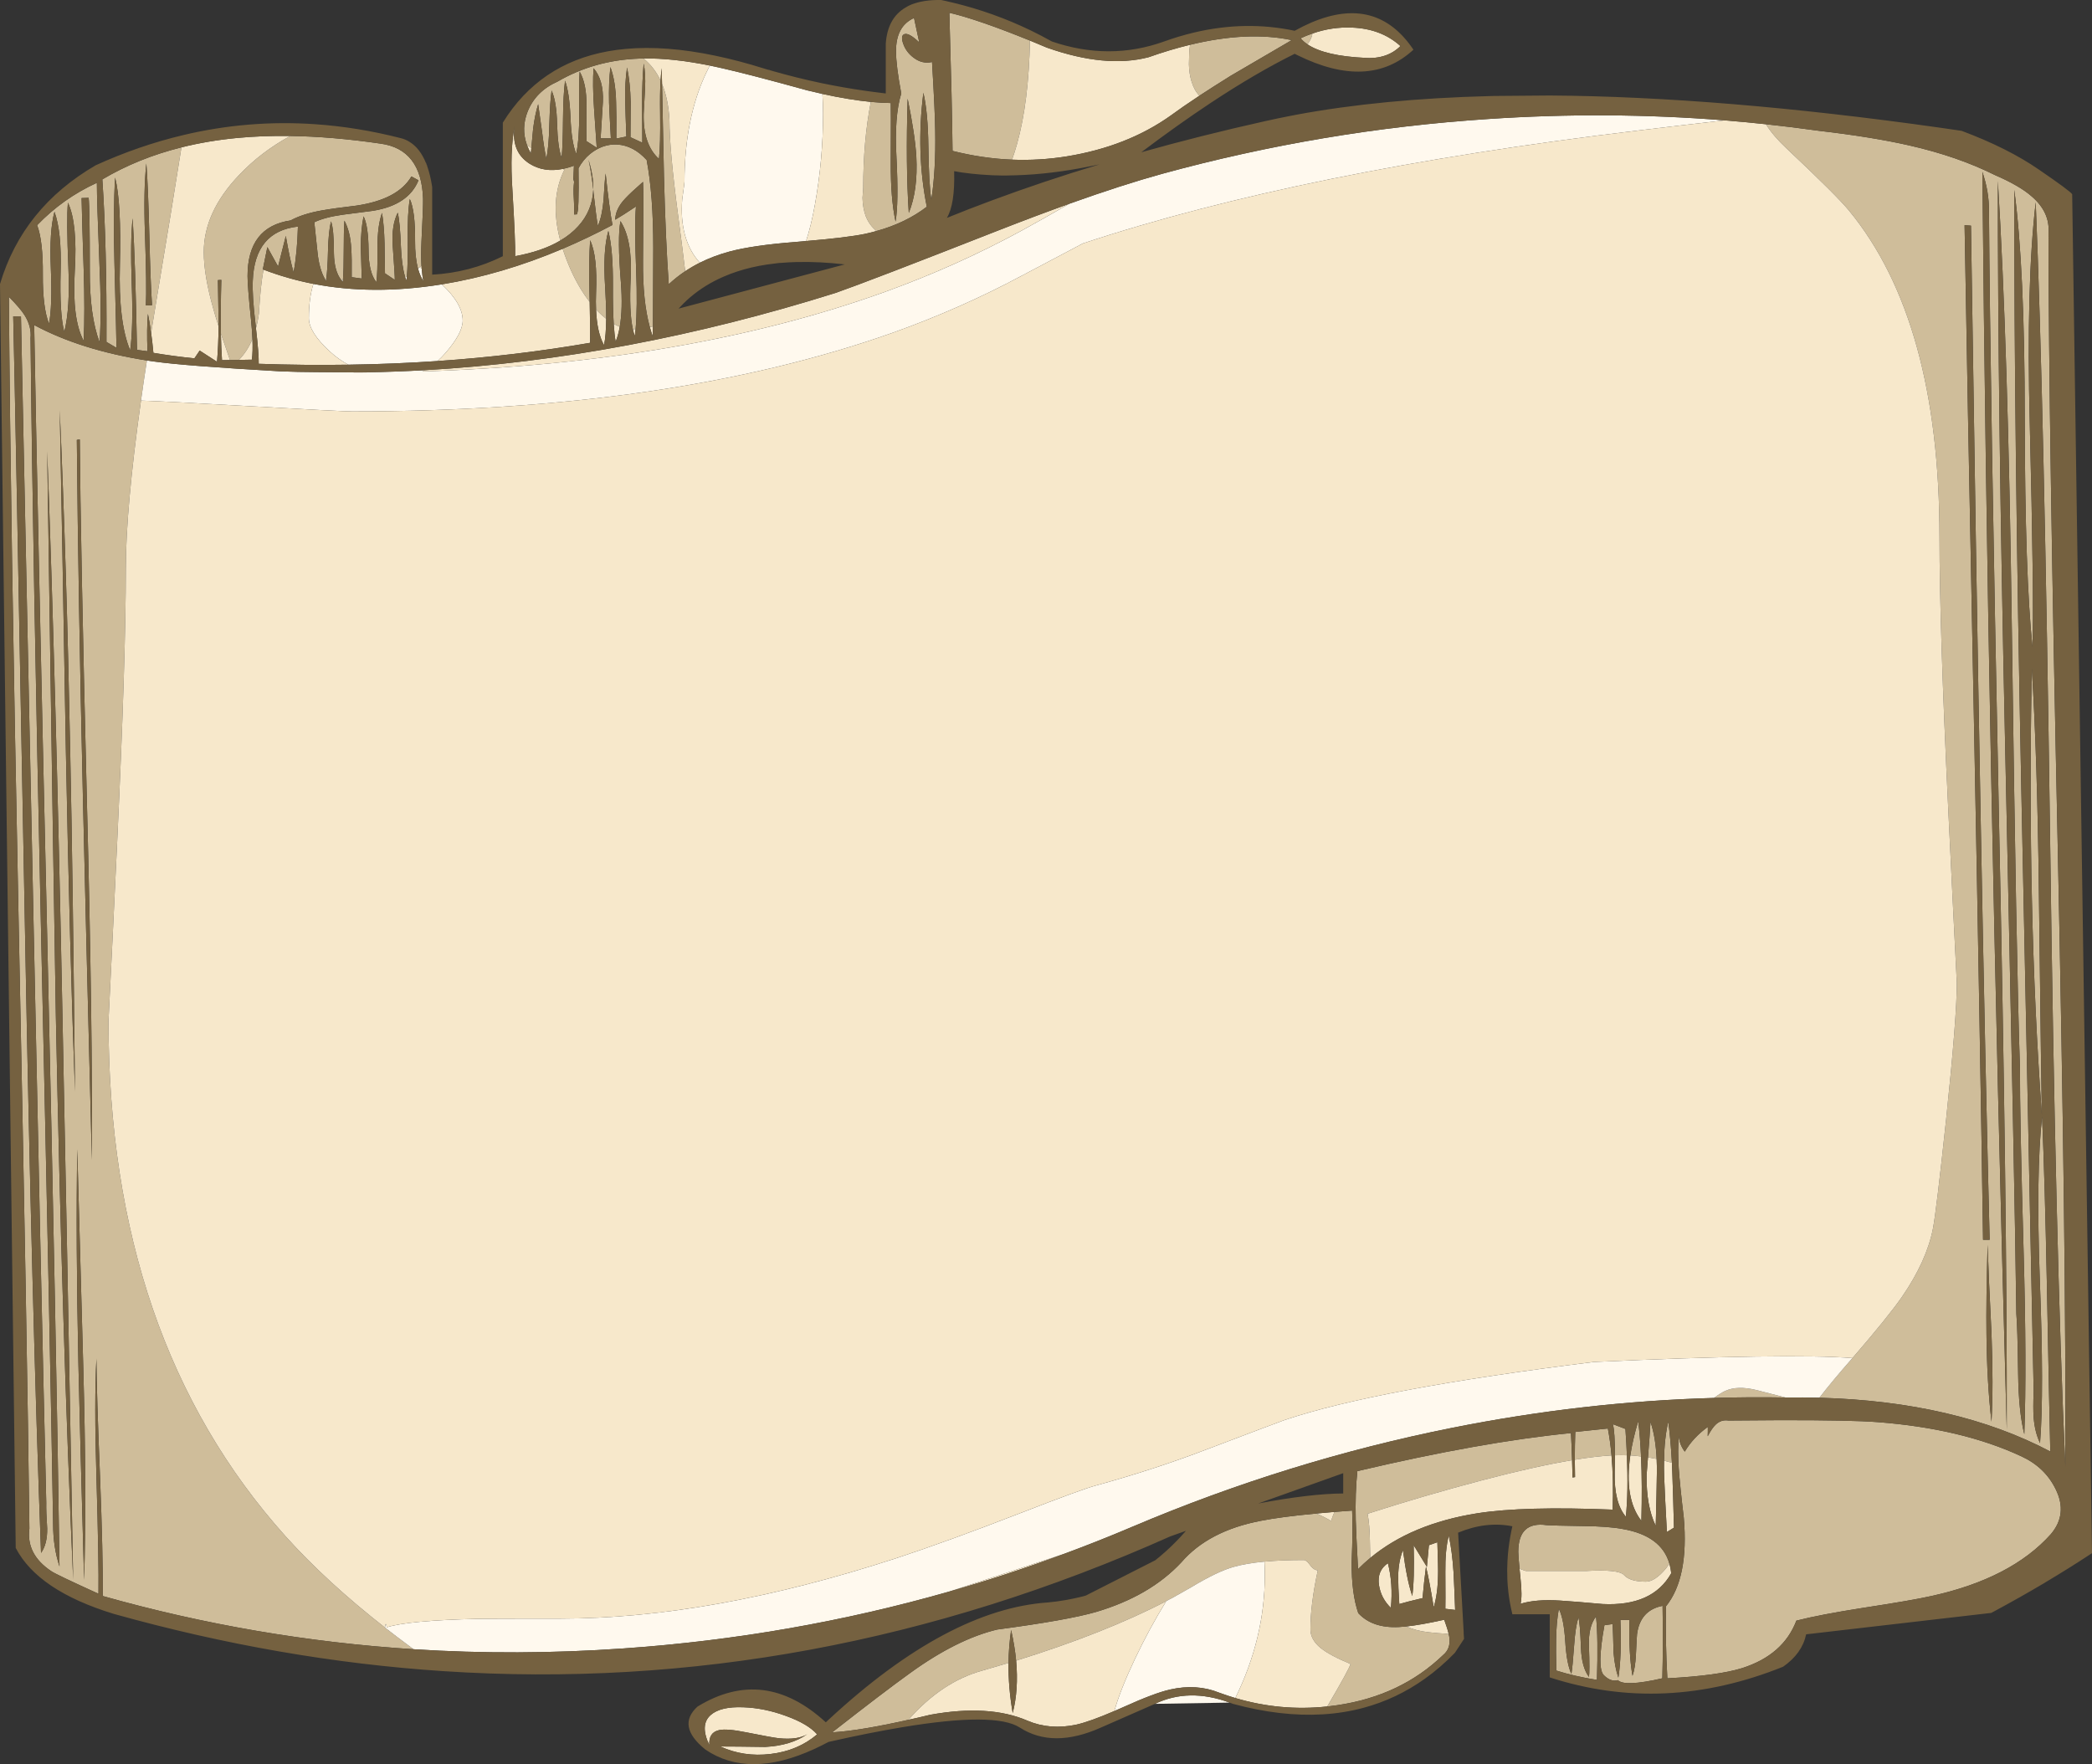
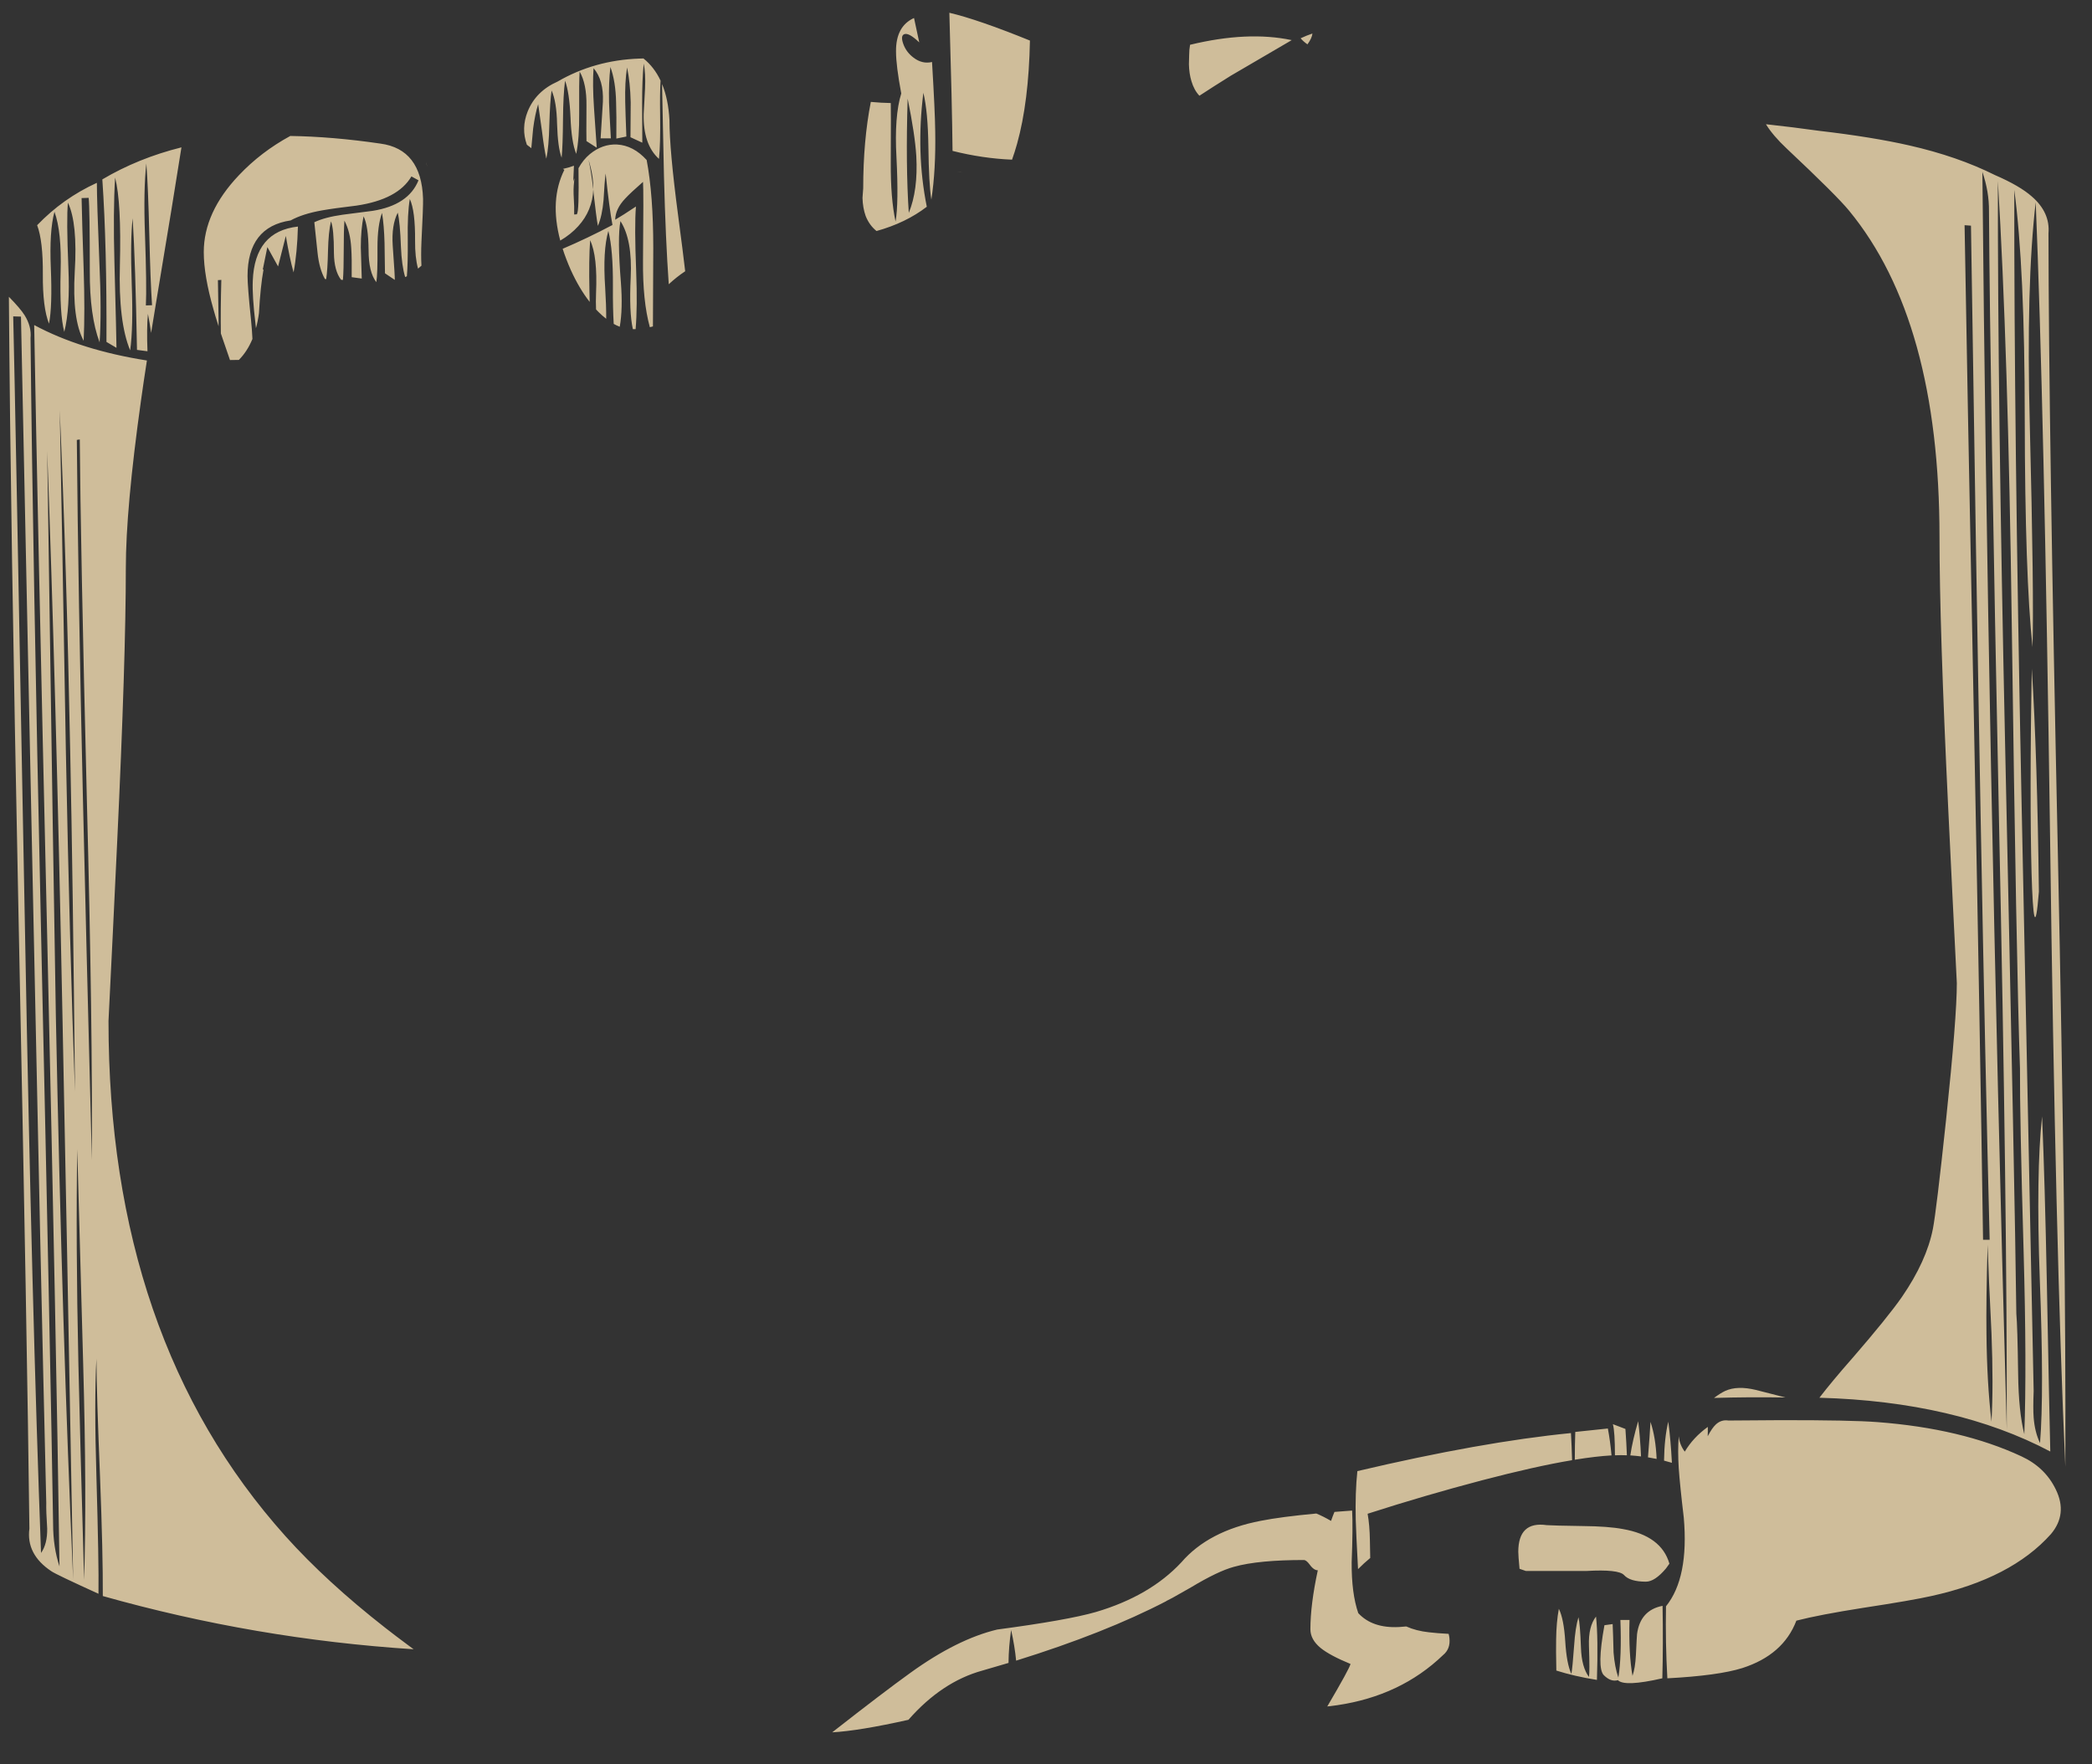
<svg xmlns="http://www.w3.org/2000/svg" height="387.0" preserveAspectRatio="xMidYMid meet" version="1.0" viewBox="0.0 0.0 458.9 387.0" width="458.9" zoomAndPan="magnify">
  <rect x="0.0" y="0.0" width="458.9" height="387.0" fill="#333333" stroke="none" />
  <defs>
    <clipPath id="a">
-       <path d="M 0 0 L 458.898 0 L 458.898 386.98 L 0 386.98 Z M 0 0" />
-     </clipPath>
+       </clipPath>
  </defs>
  <g>
    <g id="change1_1">
-       <path d="M 343.352 360.051 C 343.551 363.316 344 365.699 344.699 367.199 C 344.867 366.266 345.066 364.184 345.301 360.949 C 345.469 358.352 345.781 356.285 346.25 354.75 C 346.484 355.648 346.668 357.898 346.801 361.5 C 346.898 364.301 347.484 366.418 348.551 367.852 C 348.684 367.148 348.684 364.867 348.551 361 C 348.449 358.199 348.969 356.066 350.102 354.602 C 350.434 357.699 350.5 362.332 350.301 368.5 C 347 367.969 344.031 367.285 341.398 366.449 C 341.332 363.25 341.316 360.984 341.352 359.648 C 341.383 357.117 341.582 354.867 341.949 352.898 C 342.684 354.398 343.148 356.785 343.352 360.051 Z M 288.75 332 C 289.805 332.434 290.879 332.977 291.977 333.625 C 292.223 332.906 292.473 332.25 292.727 331.648 C 293.961 331.547 295.254 331.445 296.602 331.352 C 296.734 333.852 296.699 337.633 296.5 342.699 C 296.469 347.234 296.949 350.949 297.949 353.852 C 300.016 356.082 303 357.102 306.898 356.898 C 307.375 356.879 307.898 356.836 308.477 356.773 C 309.938 357.426 311.594 357.852 313.449 358.051 C 314.613 358.191 316.059 358.309 317.773 358.398 C 317.871 358.773 317.93 359.094 317.949 359.352 C 318.117 360.918 317.648 362.148 316.551 363.051 C 310.352 369.016 302.602 372.684 293.301 374.051 C 292.586 374.156 291.867 374.246 291.148 374.324 C 294.391 368.809 296.09 365.699 296.25 365 C 293.25 363.766 291.066 362.602 289.699 361.5 C 288.199 360.266 287.449 358.898 287.449 357.398 C 287.449 353.781 287.992 349.465 289.074 344.449 C 288.941 344.449 288.816 344.434 288.699 344.398 C 288.234 344.266 287.75 343.852 287.25 343.148 C 286.781 342.516 286.367 342.199 286 342.199 C 282.746 342.199 279.871 342.316 277.375 342.551 C 274.699 342.801 272.461 343.184 270.648 343.699 C 268.316 344.332 265.184 345.832 261.25 348.199 L 257.227 350.477 C 256.766 350.711 256.301 350.953 255.824 351.199 L 255.824 351.227 C 246.871 355.883 235.895 360.23 222.898 364.273 C 222.691 362.133 222.324 359.891 221.801 357.551 C 221.449 359.918 221.258 362.324 221.227 364.773 C 219.359 365.336 217.449 365.895 215.5 366.449 C 209.562 368.086 204.152 371.688 199.273 377.25 C 192.062 378.863 186.488 379.781 182.551 380 C 190.082 374.102 195.801 369.75 199.699 366.949 C 206.531 362.016 212.883 358.852 218.75 357.449 C 229.016 356.082 236.234 354.801 240.398 353.602 C 248.301 351.266 254.551 347.633 259.148 342.699 C 263.117 338.102 268.918 335.066 276.551 333.602 C 279.551 333.008 283.617 332.477 288.75 332 Z M 344.852 320.301 C 339.465 321.199 332.895 322.668 325.148 324.699 C 316.844 326.879 308.461 329.328 300 332.051 C 300.297 333.703 300.465 335.656 300.5 337.898 C 300.512 339.34 300.535 340.621 300.574 341.75 C 299.637 342.523 298.746 343.34 297.898 344.199 C 297.602 338.633 297.434 335.051 297.398 333.449 C 297.301 329.418 297.418 325.832 297.75 322.699 C 315.852 318.434 331.469 315.648 344.602 314.352 C 344.707 316.191 344.789 318.176 344.852 320.301 Z M 355.449 355.352 L 357.449 355.352 C 357.316 360.316 357.531 364.398 358.102 367.602 C 358.5 366.5 358.75 364.984 358.852 363.051 C 358.984 360.25 359.066 358.719 359.102 358.449 C 359.566 354.949 361.434 352.883 364.699 352.25 C 364.801 357.918 364.781 363.219 364.648 368.148 C 359.117 369.418 355.867 369.551 354.898 368.551 C 353.867 368.852 352.832 368.484 351.801 367.449 C 350.766 366.383 350.816 362.734 351.949 356.5 L 353.75 356.25 C 353.816 357.648 353.883 359.734 353.949 362.5 C 354.117 364.602 354.469 366.434 355 368 C 355.5 364.934 355.648 360.719 355.449 355.352 Z M 353.5 319.25 C 351.211 319.383 348.527 319.695 345.449 320.199 C 345.453 318.016 345.484 315.98 345.551 314.102 L 352.699 313.352 C 353.047 315.188 353.312 317.152 353.5 319.25 Z M 366.199 343 C 365.832 343.539 365.582 343.891 365.449 344.051 C 363.816 345.984 362.352 346.949 361.051 346.949 C 358.719 346.949 357.117 346.469 356.25 345.5 C 355.449 344.633 352.699 344.332 348 344.602 L 334.699 344.602 C 334.188 344.434 333.727 344.273 333.324 344.125 C 333.141 342.211 333.051 340.969 333.051 340.398 C 333.051 335.898 335.133 333.949 339.301 334.551 C 340.168 334.617 342.832 334.684 347.301 334.75 C 350.934 334.785 353.816 335 355.949 335.398 C 361.609 336.375 365.027 338.91 366.199 343 Z M 357.625 319.25 C 357.973 316.957 358.547 314.457 359.352 311.75 C 359.637 314.055 359.844 316.629 359.977 319.477 C 359.191 319.375 358.41 319.301 357.625 319.25 Z M 354.25 319.227 C 354.25 315.777 354.102 313.504 353.801 312.398 L 356.551 313.449 C 356.695 315.477 356.805 317.398 356.875 319.227 C 356.449 319.207 356.023 319.199 355.602 319.199 C 355.168 319.199 354.719 319.207 354.25 319.227 Z M 363.398 320.023 C 362.77 319.895 362.133 319.777 361.5 319.676 C 361.77 316.332 361.953 313.742 362.051 311.898 C 362.809 314.148 363.258 316.859 363.398 320.023 Z M 366.75 320.875 C 366.164 320.707 365.594 320.551 365.023 320.398 C 365.07 317.113 365.379 314.266 365.949 311.852 C 366.301 314.43 366.566 317.438 366.75 320.875 Z M 375.977 306.648 C 376.957 305.926 377.781 305.41 378.449 305.102 C 380.219 304.301 382.469 304.234 385.199 304.898 C 386.391 305.188 388.551 305.738 391.676 306.551 C 386.438 306.457 381.207 306.492 375.977 306.648 Z M 32 67 L 33.352 66.949 C 33.117 63.516 32.918 58.336 32.75 51.398 C 32.582 44.5 32.367 39.316 32.102 35.852 C 31.668 39.684 31.566 44.867 31.801 51.398 C 32.066 59.035 32.133 64.234 32 67 Z M 57.801 59.148 C 57.359 61.535 57.023 64.719 56.801 68.699 C 56.645 69.875 56.43 70.973 56.148 72 C 56.121 71.711 56.086 71.41 56.051 71.102 C 55.551 66.934 55.352 63.766 55.449 61.602 C 55.719 54.367 59.016 50.398 65.352 49.699 C 65.25 53.535 64.934 56.883 64.398 59.75 C 63.832 57.75 63.266 55.086 62.699 51.75 L 61 58.449 L 58.648 54.199 L 57.648 59.102 C 57.695 59.117 57.746 59.137 57.801 59.148 Z M 55.375 74.352 C 54.629 76.164 53.637 77.695 52.398 78.949 L 50.449 78.977 C 49.68 76.773 49.012 74.828 48.449 73.148 C 48.398 69.812 48.43 65.895 48.551 61.398 L 47.801 61.449 C 47.898 66.449 47.949 69.434 47.949 70.398 C 47.949 70.793 47.949 71.188 47.949 71.574 C 47.484 70.133 47.117 68.926 46.852 67.949 C 45.418 62.949 44.699 58.734 44.699 55.301 C 44.699 49.469 47.266 43.852 52.398 38.449 C 55.629 35.031 59.387 32.156 63.676 29.824 C 69.844 29.914 76.434 30.473 83.449 31.5 C 89.449 32.301 92.566 36.336 92.801 43.602 C 92.832 44.633 92.719 47.785 92.449 53.051 C 92.363 55.047 92.363 56.789 92.449 58.273 C 92.316 58.391 92.184 58.508 92.051 58.625 C 91.934 58.727 91.816 58.828 91.699 58.926 C 91.246 57.262 91.031 55.219 91.051 52.801 C 91.082 48.434 90.699 45.383 89.898 43.648 C 89.531 45.75 89.383 48.734 89.449 52.602 C 89.477 56.078 89.41 58.746 89.25 60.602 C 89.129 60.664 89.004 60.723 88.875 60.773 C 88.371 59.113 88.066 56.906 87.949 54.148 C 87.816 50.516 87.582 48.016 87.25 46.648 C 86.316 48.484 85.949 50.898 86.148 53.898 C 86.484 58.566 86.633 61.066 86.602 61.398 L 84.449 59.949 C 84.418 56.984 84.383 54.766 84.352 53.301 C 84.281 50.699 84.102 48.5 83.801 46.699 C 83.133 48.535 82.801 51.051 82.801 54.25 C 82.832 58.148 82.75 60.699 82.551 61.898 C 81.418 60.434 80.852 58.086 80.852 54.852 C 80.816 51.285 80.449 48.816 79.75 47.449 C 79.352 49.383 79.148 51.648 79.148 54.25 C 79.148 54.852 79.219 57.133 79.352 61.102 L 77.148 60.801 C 77.184 57.969 77.148 55.852 77.051 54.449 C 76.918 52.051 76.418 50.035 75.551 48.398 C 75.449 49.898 75.398 52.133 75.398 55.102 C 75.398 57.84 75.344 59.938 75.227 61.398 C 75.094 61.391 74.961 61.383 74.824 61.375 C 73.805 60.062 73.281 58.105 73.25 55.5 C 73.25 51.934 73.031 49.617 72.602 48.551 C 72.234 50.086 72.016 52.25 71.949 55.051 C 71.891 57.809 71.758 59.863 71.551 61.227 C 71.457 61.223 71.363 61.211 71.273 61.199 C 70.438 59.719 69.895 57.766 69.648 55.352 C 69.184 50.984 68.949 48.785 68.949 48.75 C 70.484 48.016 72.551 47.469 75.148 47.102 C 76.617 46.898 78.816 46.617 81.75 46.25 C 86.984 45.418 90.332 43.184 91.801 39.551 L 90.25 38.699 C 88.281 42.066 84.266 44.199 78.199 45.102 C 74.832 45.5 72.316 45.852 70.648 46.148 C 67.816 46.648 65.516 47.383 63.75 48.352 C 57.449 49.285 54.301 53.352 54.301 60.551 C 54.301 62.051 54.551 65.219 55.051 70.051 C 55.211 71.641 55.32 73.074 55.375 74.352 Z M 4.602 69.449 L 2.898 69.398 C 3.168 80.168 4.031 125.398 5.5 205.102 C 6.5 259.934 7.668 305.117 9 340.648 C 9.934 339.352 10.383 337.566 10.352 335.301 C 10.184 332.766 10.117 330.883 10.148 329.648 C 9.316 294.984 8.367 251.617 7.301 199.551 C 5.5 113.285 4.602 69.918 4.602 69.449 Z M 19.449 43.398 L 17.898 43.449 C 17.969 46.949 18.117 52.168 18.352 59.102 C 18.551 65.301 18.551 70.516 18.352 74.75 C 16.648 71.586 16 66.535 16.398 59.602 C 16.832 52.5 16.332 47.449 14.898 44.449 C 14.668 46.816 14.699 51.566 15 58.699 C 15.266 64.633 14.969 69.336 14.102 72.801 C 13.398 70.133 13.133 65.719 13.301 59.551 C 13.469 53.75 13.016 49.383 11.949 46.449 C 11.184 49.285 10.918 53.383 11.148 58.75 C 11.383 64.383 11.25 68.469 10.75 71 C 9.816 68.668 9.367 65.066 9.398 60.199 C 9.434 55.301 9.016 51.699 8.148 49.398 C 11.918 45.469 16.281 42.367 21.25 40.102 C 21.25 42.734 21.434 48.566 21.801 57.602 C 22.133 64.836 22.148 70.668 21.852 75.102 C 20.383 71.199 19.668 65.984 19.699 59.449 C 19.699 50.316 19.617 44.969 19.449 43.398 Z M 39.801 32.324 C 38.742 39.129 36.891 50.453 34.25 66.301 C 33.867 68.594 33.5 70.836 33.148 73.023 C 32.945 71.516 32.711 70.125 32.449 68.852 C 32.25 70.949 32.219 73.684 32.352 77.051 L 30.051 76.75 C 29.816 63.918 29.5 54.301 29.102 47.898 C 28.734 51 28.668 55.816 28.898 62.352 C 29.133 68.719 29.016 73.551 28.551 76.852 C 26.816 72.684 26.066 66.449 26.301 58.148 C 26.531 48.984 26.184 42.586 25.25 38.949 C 24.949 43.852 24.898 50.066 25.102 57.602 C 25.398 68.969 25.551 75.199 25.551 76.301 L 23.352 75 C 23.418 61 23.117 49.117 22.449 39.352 C 27.672 36.254 33.457 33.91 39.801 32.324 Z M 211.148 37.852 C 210.961 37.828 210.777 37.801 210.602 37.773 C 210.383 37.738 210.164 37.695 209.949 37.648 C 210.348 37.723 210.746 37.789 211.148 37.852 Z M 261.051 9.824 C 269.477 7.781 276.91 7.438 283.352 8.801 C 279.719 10.934 275.266 13.535 270 16.602 C 267.43 18.203 265.129 19.672 263.102 21 C 262.324 20.188 261.742 19.117 261.352 17.801 C 261.016 16.699 260.832 15.469 260.801 14.102 C 260.832 12.898 260.852 12.234 260.852 12.102 C 260.852 11.312 260.918 10.555 261.051 9.824 Z M 201 34.25 C 200.801 31.051 200.168 26.852 199.102 21.648 C 198.801 31.418 198.883 39.766 199.352 46.699 C 200.719 43.367 201.266 39.219 201 34.25 Z M 225.926 8.898 C 225.754 17.875 224.812 25.426 223.102 31.551 C 222.766 32.758 222.398 33.914 222 35.023 C 217.684 34.848 213.336 34.203 208.949 33.102 C 208.883 26.367 208.648 16.266 208.25 2.801 C 212.426 3.777 218.316 5.812 225.926 8.898 Z M 192.273 50.676 C 191.219 49.824 190.43 48.734 189.898 47.398 C 189.469 46.199 189.234 44.867 189.199 43.398 C 189.301 42.133 189.352 41.434 189.352 41.301 C 189.352 34.363 189.906 28.047 191.023 22.352 C 192.57 22.5 194.027 22.582 195.398 22.602 C 195.434 23.102 195.434 27.449 195.398 35.648 C 195.367 40.918 195.719 45.234 196.449 48.602 C 196.918 45.934 196.984 41.234 196.648 34.5 C 196.316 28.5 196.668 23.836 197.699 20.5 C 196.934 16.434 196.551 13.367 196.551 11.301 C 196.516 7.602 197.832 5.148 200.5 3.949 L 201.648 9.301 C 200.117 7.836 199.016 7.234 198.352 7.5 C 197.781 7.734 197.719 8.449 198.148 9.648 C 198.582 10.852 199.332 11.852 200.398 12.648 C 201.668 13.617 203.016 13.934 204.449 13.602 C 204.883 20.836 205.117 25.883 205.148 28.75 C 205.25 34.418 204.969 39.434 204.301 43.801 C 203.934 41.535 203.719 37.617 203.648 32.051 C 203.582 27.051 203.219 23.148 202.551 20.352 C 201.449 29.051 201.699 37.383 203.301 45.352 C 200.246 47.703 196.57 49.48 192.273 50.676 Z M 150.301 59.5 C 149.02 60.355 147.816 61.305 146.699 62.352 C 146.234 55.785 145.883 47.883 145.648 38.648 C 145.488 30.227 145.348 23.484 145.227 18.426 C 146.148 20.66 146.691 23.301 146.852 26.352 C 146.852 30.719 147.484 37.684 148.75 47.25 C 149.477 52.734 149.992 56.816 150.301 59.5 Z M 139.426 72.199 C 139.219 72.199 139.02 72.199 138.824 72.199 C 138.266 69.699 138.105 65.934 138.352 60.898 C 138.617 55.367 137.867 51.234 136.102 48.5 C 135.633 50.898 135.668 55.383 136.199 61.949 C 136.492 65.816 136.41 69.059 135.949 71.676 C 135.512 71.504 135.07 71.297 134.625 71.051 C 134.488 68.848 134.43 66.098 134.449 62.801 C 134.484 57.5 134.148 53.449 133.449 50.648 C 132.617 53.516 132.383 57.668 132.75 63.102 C 132.914 65.703 132.988 67.98 132.977 69.926 C 132.402 69.484 131.824 68.977 131.25 68.398 C 131.078 68.227 130.914 68.055 130.75 67.875 C 130.699 66.766 130.699 65.574 130.75 64.301 C 130.984 58.898 130.551 55.035 129.449 52.699 C 129.25 55.535 129.199 59.285 129.301 63.949 C 129.316 64.75 129.336 65.508 129.352 66.227 C 127.805 64.246 126.422 61.902 125.199 59.199 C 124.496 57.609 123.906 56.066 123.426 54.574 C 127.059 53.027 130.699 51.285 134.352 49.352 C 133.883 46.883 133.383 43.117 132.852 38.051 C 132.684 39.316 132.531 41.25 132.398 43.852 C 132.199 46.184 131.781 48.086 131.148 49.551 C 130.918 48.285 130.602 45.867 130.199 42.301 C 130.168 42.035 130.148 41.785 130.148 41.551 C 130.184 39.551 129.832 37.383 129.102 35.051 C 129.469 36.648 129.816 38.816 130.148 41.551 C 130.016 44.648 128.918 47.336 126.852 49.602 C 125.773 50.801 124.457 51.859 122.898 52.773 C 121.312 46.797 121.613 41.621 123.801 37.25 C 123.691 37.184 123.582 37.117 123.477 37.051 C 124.258 36.891 125.066 36.656 125.898 36.352 L 125.75 39.852 C 125.816 39.586 125.898 39.336 126 39.102 C 125.969 39.301 125.918 39.852 125.852 40.75 C 125.781 41.648 125.816 43.148 125.949 45.25 L 125.949 47.051 L 126.602 47 C 126.602 46.969 126.582 46.934 126.551 46.898 C 126.883 46.668 127 43.336 126.898 36.898 C 127.566 35.668 128.398 34.633 129.398 33.801 C 131.234 32.301 133.219 31.602 135.352 31.699 C 137.75 31.836 139.918 32.969 141.852 35.102 C 142.816 40.199 143.301 46.617 143.301 54.352 C 143.301 58.309 143.273 64.059 143.227 71.602 C 143.004 71.664 142.777 71.723 142.551 71.773 C 141.492 67.934 140.992 63.059 141.051 57.148 C 141.148 46.852 141.148 41.102 141.051 39.898 C 139.25 41.469 137.949 42.684 137.148 43.551 C 135.719 45.051 134.984 46.602 134.949 48.199 C 135.984 47.602 137.5 46.633 139.5 45.301 C 139.266 48.133 139.281 52.867 139.551 59.5 C 139.75 64.738 139.707 68.969 139.426 72.199 Z M 119.852 34.75 L 119.824 34.75 C 119.504 33.254 119.195 31.285 118.898 28.852 C 118.469 25.684 118.184 23.684 118.051 22.852 C 117.582 24.352 117.219 26.133 116.949 28.199 C 116.84 29.227 116.707 30.66 116.551 32.5 C 116.152 32.203 115.824 31.953 115.574 31.75 C 114.715 29.336 114.773 26.902 115.75 24.449 C 116.949 21.484 119.133 19.301 122.301 17.898 C 127.699 14.766 133.668 13.086 140.199 12.852 C 140.508 12.84 140.824 12.828 141.148 12.824 C 142.723 14.09 143.973 15.703 144.898 17.676 C 144.789 19.637 144.758 22.047 144.801 24.898 C 144.867 29.398 144.781 32.719 144.551 34.852 C 142.219 32.75 141.102 29.469 141.199 25 C 141.332 22.5 141.434 20.633 141.5 19.398 C 141.602 17.168 141.5 15.352 141.199 13.949 C 140.969 16.316 140.852 19.219 140.852 22.648 C 140.852 24.586 140.867 27.469 140.898 31.301 L 138.301 30.102 C 138.332 25.398 138.352 22.852 138.352 22.449 C 138.281 19.516 138.016 16.969 137.551 14.801 C 137.219 16.898 137.082 19.418 137.148 22.352 C 137.184 24.051 137.266 26.586 137.398 29.949 L 135.199 30.398 C 135.234 26.867 135.219 24.219 135.148 22.449 C 135.082 19.383 134.668 16.801 133.898 14.699 C 133.633 16.934 133.531 19.551 133.602 22.551 C 133.668 24.285 133.801 26.883 134 30.352 L 131.75 30.352 C 131.984 26.816 132.148 24.148 132.25 22.352 C 132.383 19.148 131.699 16.684 130.199 14.949 C 130.031 17.316 130.066 20.234 130.301 23.699 C 130.434 25.633 130.633 28.535 130.898 32.398 L 128.648 30.949 C 128.617 30.551 128.617 27.949 128.648 23.148 C 128.684 19.984 128.184 17.5 127.148 15.699 C 127.051 17.066 127.016 20.086 127.051 24.75 C 127.082 28.484 126.867 31.484 126.398 33.75 C 125.699 32.016 125.281 29.352 125.148 25.75 C 124.984 22.086 124.582 19.398 123.949 17.699 C 123.684 19.699 123.531 22.516 123.5 26.148 C 123.469 30.086 123.367 32.898 123.199 34.602 C 122.633 33.102 122.301 30.633 122.199 27.199 C 122.133 23.934 121.734 21.484 121 19.852 C 120.766 21.383 120.602 23.883 120.5 27.352 C 120.434 30.551 120.219 33.016 119.852 34.75 Z M 432.352 49.5 L 430.949 49.398 C 431.25 67.969 431.949 105.066 433.051 160.699 C 433.949 207.035 434.602 244.117 435 271.949 L 436.449 271.949 C 435.184 222.586 433.816 148.434 432.352 49.5 Z M 84.449 357.023 C 86.039 358.266 87.672 359.508 89.352 360.75 C 89.832 361.102 90.289 361.445 90.727 361.773 C 67.559 360.285 44.832 356.391 22.551 350.102 C 22.582 343.934 22.383 335.266 21.949 324.102 C 21.449 311.969 21.184 303.285 21.148 298.051 C 20.816 304.418 20.816 313 21.148 323.801 C 21.516 336.5 21.668 345.102 21.602 349.602 C 15.367 346.766 11.918 345.117 11.25 344.648 C 7.551 342.184 5.949 339.066 6.449 335.301 C 6.148 309.133 5.352 264.102 4.051 200.199 C 2.883 142.734 2.184 97.699 1.949 65.102 C 3.617 66.801 4.766 68.148 5.398 69.148 C 6.434 70.816 6.867 72.484 6.699 74.148 C 7.031 106.25 7.801 149.602 9 204.199 C 10.398 267.766 11.281 311.117 11.648 334.25 C 11.648 337.684 12.117 340.801 13.051 343.602 C 12.582 310.332 11.699 264.949 10.398 207.449 C 8.898 141.883 7.934 96.5 7.5 71.301 C 14.328 74.969 22.57 77.559 32.227 79.074 C 31.75 82.117 31.32 85.051 30.926 87.875 C 28.707 103.703 27.602 115.961 27.602 124.648 C 27.602 137.918 26.969 157.969 25.699 184.801 C 25.066 198.234 24.434 211.285 23.801 223.949 C 23.801 270.449 36.75 308.133 62.648 337 C 68.66 343.688 75.93 350.359 84.449 357.023 Z M 286.801 9.727 C 286.211 9.32 285.711 8.879 285.301 8.398 C 286.156 7.996 287.023 7.645 287.898 7.352 C 287.824 8.039 287.457 8.832 286.801 9.727 Z M 443.898 274.5 C 443.332 254.668 443.066 241.285 443.102 234.352 C 442.566 218.949 441.969 186.469 441.301 136.898 C 440.766 96.5 439.75 64.102 438.25 39.699 C 438.219 71.469 438.75 112.883 439.852 163.949 C 441.281 229.617 442.102 271.016 442.301 288.148 C 442.469 289.918 442.602 294.352 442.699 301.449 C 442.766 306.918 443.219 311.301 444.051 314.602 C 444.418 304.633 444.367 291.266 443.898 274.5 Z M 447.25 195.602 C 447.617 225.566 447.832 241.867 447.898 244.5 C 445.734 214.602 445 182 445.699 146.699 C 446.5 159.566 447.016 175.867 447.25 195.602 Z M 438.5 180 C 437.199 116.566 436.469 72 436.301 46.301 C 436.332 43.5 435.852 40.633 434.852 37.699 C 435.617 120.801 437.398 212.766 440.199 313.602 C 440.266 281.367 439.699 236.836 438.5 180 Z M 436.852 311.852 C 437.148 306.551 437.148 300.082 436.852 292.449 C 436.418 283.816 436.133 277.352 436 273.051 C 435.766 281.449 435.684 287.934 435.75 292.5 C 435.816 299.699 436.184 306.148 436.852 311.852 Z M 443.398 319.449 C 446.867 321.051 449.383 323.469 450.949 326.699 C 452.719 330.301 452.367 333.566 449.898 336.5 C 444.102 343 435.352 347.535 423.648 350.102 C 420.852 350.734 415.852 351.602 408.648 352.699 C 402.281 353.699 397.418 354.633 394.051 355.5 C 392.148 360.5 388.199 363.969 382.199 365.898 C 378.699 367 373.219 367.75 365.75 368.148 C 365.449 362.883 365.352 357.617 365.449 352.352 C 368.816 348.184 370.117 341.699 369.352 332.898 C 368.781 328.102 368.418 324.5 368.25 322.102 C 368.082 319.48 368.082 317.133 368.25 315.051 C 368.383 316.324 368.824 317.449 369.574 318.426 C 370.801 316.352 372.484 314.543 374.625 313 L 374.625 313.523 C 374.625 313.688 374.625 313.855 374.625 314.023 C 374.613 314.367 374.605 314.707 374.602 315.051 C 375.234 313.852 375.816 313 376.352 312.5 C 377.148 311.734 378.082 311.434 379.148 311.602 C 383.25 311.559 387 311.535 390.398 311.523 C 400.852 311.508 408.004 311.648 411.852 311.949 C 424.148 312.883 434.668 315.383 443.398 319.449 Z M 93.699 36.426 C 93.609 36.188 93.52 35.953 93.426 35.727 L 93.449 35.75 C 93.535 35.961 93.617 36.176 93.699 36.398 Z M 17.5 96.398 L 16.852 96.5 C 17.051 118.934 17.5 145.266 18.199 175.5 C 18.602 193.035 19.25 219.352 20.148 254.449 C 20.281 235.184 19.918 208.836 19.051 175.398 C 18.117 137.535 17.602 111.199 17.5 96.398 Z M 13.102 90 C 13.434 106.633 13.883 131.551 14.449 164.75 C 15.016 193.984 15.684 218.883 16.449 239.449 C 16.148 208.719 15.801 183.816 15.398 164.75 C 14.867 137.352 14.102 112.434 13.102 90 Z M 13.699 222.699 C 12.734 174 11.617 132.75 10.352 98.949 C 11.352 167.25 11.984 208.535 12.25 222.801 C 13.184 269.633 14.449 310.867 16.051 346.5 C 15.051 291.5 14.266 250.234 13.699 222.699 Z M 17.199 299.301 C 17.434 309.801 17.852 325.551 18.449 346.551 C 18.852 334.117 18.781 318.383 18.25 299.352 C 17.418 269.586 16.984 253.836 16.949 252.102 C 16.719 265.434 16.801 281.168 17.199 299.301 Z M 399.102 306.602 C 400.945 304.203 403.359 301.305 406.352 297.898 C 406.367 297.887 406.387 297.867 406.398 297.852 C 411.531 291.918 415.133 287.469 417.199 284.5 C 420.801 279.266 423.066 274.285 424 269.551 C 424.5 266.984 425.469 258.984 426.898 245.551 C 428.469 230.617 429.25 220.648 429.25 215.648 C 428.617 203.184 427.984 190.352 427.352 177.148 C 426.082 150.719 425.449 130.934 425.449 117.801 C 425.449 86.133 418.832 62.266 405.602 46.199 C 403.801 44 399.25 39.469 391.949 32.602 C 389.938 30.715 388.41 28.934 387.375 27.25 C 391.273 27.672 395.164 28.152 399.051 28.699 C 406.816 29.602 413.398 30.668 418.801 31.898 C 425.867 33.5 432.133 35.668 437.602 38.398 C 441.234 39.969 443.934 41.535 445.699 43.102 C 448.398 45.434 449.617 48.133 449.352 51.199 C 449.383 79.199 450.066 124.301 451.398 186.5 C 452.633 245 453.184 290.082 453.051 321.75 C 451.617 290.449 450.5 244.301 449.699 183.301 C 448.832 120.5 447.781 74.184 446.551 44.352 C 445.148 56.383 444.719 72.566 445.25 92.898 C 445.883 118.367 446.082 134.719 445.852 141.949 C 444.75 131.582 444.184 114.832 444.148 91.699 C 444.148 69.836 443.383 53.148 441.852 41.648 C 441.816 76.684 442.332 120.602 443.398 173.398 C 445.168 259.469 446.066 303.383 446.102 305.148 C 446 307.719 446 309.648 446.102 310.949 C 446.266 313.082 446.734 314.949 447.5 316.551 C 448.102 309.117 448.082 297.148 447.449 280.648 C 446.883 265.051 447.051 253.133 447.949 244.898 C 448.352 254.266 448.699 266.516 449 281.648 C 449.367 300.984 449.617 313.234 449.75 318.398 C 435.93 311.09 419.047 307.156 399.102 306.602" fill="#cfbd9a" fill-rule="evenodd" />
+       <path d="M 343.352 360.051 C 343.551 363.316 344 365.699 344.699 367.199 C 344.867 366.266 345.066 364.184 345.301 360.949 C 345.469 358.352 345.781 356.285 346.25 354.75 C 346.484 355.648 346.668 357.898 346.801 361.5 C 346.898 364.301 347.484 366.418 348.551 367.852 C 348.684 367.148 348.684 364.867 348.551 361 C 348.449 358.199 348.969 356.066 350.102 354.602 C 350.434 357.699 350.5 362.332 350.301 368.5 C 347 367.969 344.031 367.285 341.398 366.449 C 341.332 363.25 341.316 360.984 341.352 359.648 C 341.383 357.117 341.582 354.867 341.949 352.898 C 342.684 354.398 343.148 356.785 343.352 360.051 Z M 288.75 332 C 289.805 332.434 290.879 332.977 291.977 333.625 C 292.223 332.906 292.473 332.25 292.727 331.648 C 293.961 331.547 295.254 331.445 296.602 331.352 C 296.734 333.852 296.699 337.633 296.5 342.699 C 296.469 347.234 296.949 350.949 297.949 353.852 C 300.016 356.082 303 357.102 306.898 356.898 C 307.375 356.879 307.898 356.836 308.477 356.773 C 309.938 357.426 311.594 357.852 313.449 358.051 C 314.613 358.191 316.059 358.309 317.773 358.398 C 317.871 358.773 317.93 359.094 317.949 359.352 C 318.117 360.918 317.648 362.148 316.551 363.051 C 310.352 369.016 302.602 372.684 293.301 374.051 C 292.586 374.156 291.867 374.246 291.148 374.324 C 294.391 368.809 296.09 365.699 296.25 365 C 293.25 363.766 291.066 362.602 289.699 361.5 C 288.199 360.266 287.449 358.898 287.449 357.398 C 287.449 353.781 287.992 349.465 289.074 344.449 C 288.941 344.449 288.816 344.434 288.699 344.398 C 288.234 344.266 287.75 343.852 287.25 343.148 C 286.781 342.516 286.367 342.199 286 342.199 C 282.746 342.199 279.871 342.316 277.375 342.551 C 274.699 342.801 272.461 343.184 270.648 343.699 C 268.316 344.332 265.184 345.832 261.25 348.199 L 257.227 350.477 C 256.766 350.711 256.301 350.953 255.824 351.199 L 255.824 351.227 C 246.871 355.883 235.895 360.23 222.898 364.273 C 222.691 362.133 222.324 359.891 221.801 357.551 C 221.449 359.918 221.258 362.324 221.227 364.773 C 219.359 365.336 217.449 365.895 215.5 366.449 C 209.562 368.086 204.152 371.688 199.273 377.25 C 192.062 378.863 186.488 379.781 182.551 380 C 190.082 374.102 195.801 369.75 199.699 366.949 C 206.531 362.016 212.883 358.852 218.75 357.449 C 229.016 356.082 236.234 354.801 240.398 353.602 C 248.301 351.266 254.551 347.633 259.148 342.699 C 263.117 338.102 268.918 335.066 276.551 333.602 C 279.551 333.008 283.617 332.477 288.75 332 Z M 344.852 320.301 C 339.465 321.199 332.895 322.668 325.148 324.699 C 316.844 326.879 308.461 329.328 300 332.051 C 300.297 333.703 300.465 335.656 300.5 337.898 C 300.512 339.34 300.535 340.621 300.574 341.75 C 299.637 342.523 298.746 343.34 297.898 344.199 C 297.602 338.633 297.434 335.051 297.398 333.449 C 297.301 329.418 297.418 325.832 297.75 322.699 C 315.852 318.434 331.469 315.648 344.602 314.352 C 344.707 316.191 344.789 318.176 344.852 320.301 Z M 355.449 355.352 L 357.449 355.352 C 357.316 360.316 357.531 364.398 358.102 367.602 C 358.5 366.5 358.75 364.984 358.852 363.051 C 358.984 360.25 359.066 358.719 359.102 358.449 C 359.566 354.949 361.434 352.883 364.699 352.25 C 364.801 357.918 364.781 363.219 364.648 368.148 C 359.117 369.418 355.867 369.551 354.898 368.551 C 353.867 368.852 352.832 368.484 351.801 367.449 C 350.766 366.383 350.816 362.734 351.949 356.5 L 353.75 356.25 C 353.816 357.648 353.883 359.734 353.949 362.5 C 354.117 364.602 354.469 366.434 355 368 C 355.5 364.934 355.648 360.719 355.449 355.352 Z M 353.5 319.25 C 351.211 319.383 348.527 319.695 345.449 320.199 C 345.453 318.016 345.484 315.98 345.551 314.102 L 352.699 313.352 C 353.047 315.188 353.312 317.152 353.5 319.25 Z M 366.199 343 C 365.832 343.539 365.582 343.891 365.449 344.051 C 363.816 345.984 362.352 346.949 361.051 346.949 C 358.719 346.949 357.117 346.469 356.25 345.5 C 355.449 344.633 352.699 344.332 348 344.602 L 334.699 344.602 C 334.188 344.434 333.727 344.273 333.324 344.125 C 333.141 342.211 333.051 340.969 333.051 340.398 C 333.051 335.898 335.133 333.949 339.301 334.551 C 340.168 334.617 342.832 334.684 347.301 334.75 C 350.934 334.785 353.816 335 355.949 335.398 C 361.609 336.375 365.027 338.91 366.199 343 Z M 357.625 319.25 C 357.973 316.957 358.547 314.457 359.352 311.75 C 359.637 314.055 359.844 316.629 359.977 319.477 C 359.191 319.375 358.41 319.301 357.625 319.25 Z M 354.25 319.227 C 354.25 315.777 354.102 313.504 353.801 312.398 L 356.551 313.449 C 356.695 315.477 356.805 317.398 356.875 319.227 C 356.449 319.207 356.023 319.199 355.602 319.199 C 355.168 319.199 354.719 319.207 354.25 319.227 Z M 363.398 320.023 C 362.77 319.895 362.133 319.777 361.5 319.676 C 361.77 316.332 361.953 313.742 362.051 311.898 C 362.809 314.148 363.258 316.859 363.398 320.023 Z M 366.75 320.875 C 366.164 320.707 365.594 320.551 365.023 320.398 C 365.07 317.113 365.379 314.266 365.949 311.852 C 366.301 314.43 366.566 317.438 366.75 320.875 Z M 375.977 306.648 C 376.957 305.926 377.781 305.41 378.449 305.102 C 380.219 304.301 382.469 304.234 385.199 304.898 C 386.391 305.188 388.551 305.738 391.676 306.551 C 386.438 306.457 381.207 306.492 375.977 306.648 Z M 32 67 L 33.352 66.949 C 33.117 63.516 32.918 58.336 32.75 51.398 C 32.582 44.5 32.367 39.316 32.102 35.852 C 31.668 39.684 31.566 44.867 31.801 51.398 C 32.066 59.035 32.133 64.234 32 67 Z M 57.801 59.148 C 57.359 61.535 57.023 64.719 56.801 68.699 C 56.645 69.875 56.43 70.973 56.148 72 C 56.121 71.711 56.086 71.41 56.051 71.102 C 55.551 66.934 55.352 63.766 55.449 61.602 C 55.719 54.367 59.016 50.398 65.352 49.699 C 65.25 53.535 64.934 56.883 64.398 59.75 C 63.832 57.75 63.266 55.086 62.699 51.75 L 61 58.449 L 58.648 54.199 L 57.648 59.102 C 57.695 59.117 57.746 59.137 57.801 59.148 Z M 55.375 74.352 C 54.629 76.164 53.637 77.695 52.398 78.949 L 50.449 78.977 C 49.68 76.773 49.012 74.828 48.449 73.148 C 48.398 69.812 48.43 65.895 48.551 61.398 L 47.801 61.449 C 47.898 66.449 47.949 69.434 47.949 70.398 C 47.949 70.793 47.949 71.188 47.949 71.574 C 47.484 70.133 47.117 68.926 46.852 67.949 C 45.418 62.949 44.699 58.734 44.699 55.301 C 44.699 49.469 47.266 43.852 52.398 38.449 C 55.629 35.031 59.387 32.156 63.676 29.824 C 69.844 29.914 76.434 30.473 83.449 31.5 C 89.449 32.301 92.566 36.336 92.801 43.602 C 92.832 44.633 92.719 47.785 92.449 53.051 C 92.363 55.047 92.363 56.789 92.449 58.273 C 92.316 58.391 92.184 58.508 92.051 58.625 C 91.934 58.727 91.816 58.828 91.699 58.926 C 91.246 57.262 91.031 55.219 91.051 52.801 C 91.082 48.434 90.699 45.383 89.898 43.648 C 89.531 45.75 89.383 48.734 89.449 52.602 C 89.477 56.078 89.41 58.746 89.25 60.602 C 89.129 60.664 89.004 60.723 88.875 60.773 C 88.371 59.113 88.066 56.906 87.949 54.148 C 87.816 50.516 87.582 48.016 87.25 46.648 C 86.316 48.484 85.949 50.898 86.148 53.898 C 86.484 58.566 86.633 61.066 86.602 61.398 L 84.449 59.949 C 84.418 56.984 84.383 54.766 84.352 53.301 C 84.281 50.699 84.102 48.5 83.801 46.699 C 83.133 48.535 82.801 51.051 82.801 54.25 C 82.832 58.148 82.75 60.699 82.551 61.898 C 81.418 60.434 80.852 58.086 80.852 54.852 C 80.816 51.285 80.449 48.816 79.75 47.449 C 79.352 49.383 79.148 51.648 79.148 54.25 C 79.148 54.852 79.219 57.133 79.352 61.102 L 77.148 60.801 C 77.184 57.969 77.148 55.852 77.051 54.449 C 76.918 52.051 76.418 50.035 75.551 48.398 C 75.449 49.898 75.398 52.133 75.398 55.102 C 75.398 57.84 75.344 59.938 75.227 61.398 C 75.094 61.391 74.961 61.383 74.824 61.375 C 73.805 60.062 73.281 58.105 73.25 55.5 C 73.25 51.934 73.031 49.617 72.602 48.551 C 72.234 50.086 72.016 52.25 71.949 55.051 C 71.891 57.809 71.758 59.863 71.551 61.227 C 71.457 61.223 71.363 61.211 71.273 61.199 C 70.438 59.719 69.895 57.766 69.648 55.352 C 69.184 50.984 68.949 48.785 68.949 48.75 C 70.484 48.016 72.551 47.469 75.148 47.102 C 76.617 46.898 78.816 46.617 81.75 46.25 C 86.984 45.418 90.332 43.184 91.801 39.551 L 90.25 38.699 C 88.281 42.066 84.266 44.199 78.199 45.102 C 74.832 45.5 72.316 45.852 70.648 46.148 C 67.816 46.648 65.516 47.383 63.75 48.352 C 57.449 49.285 54.301 53.352 54.301 60.551 C 54.301 62.051 54.551 65.219 55.051 70.051 C 55.211 71.641 55.32 73.074 55.375 74.352 Z M 4.602 69.449 L 2.898 69.398 C 3.168 80.168 4.031 125.398 5.5 205.102 C 6.5 259.934 7.668 305.117 9 340.648 C 9.934 339.352 10.383 337.566 10.352 335.301 C 10.184 332.766 10.117 330.883 10.148 329.648 C 9.316 294.984 8.367 251.617 7.301 199.551 C 5.5 113.285 4.602 69.918 4.602 69.449 Z M 19.449 43.398 L 17.898 43.449 C 17.969 46.949 18.117 52.168 18.352 59.102 C 18.551 65.301 18.551 70.516 18.352 74.75 C 16.648 71.586 16 66.535 16.398 59.602 C 16.832 52.5 16.332 47.449 14.898 44.449 C 14.668 46.816 14.699 51.566 15 58.699 C 15.266 64.633 14.969 69.336 14.102 72.801 C 13.398 70.133 13.133 65.719 13.301 59.551 C 13.469 53.75 13.016 49.383 11.949 46.449 C 11.184 49.285 10.918 53.383 11.148 58.75 C 11.383 64.383 11.25 68.469 10.75 71 C 9.816 68.668 9.367 65.066 9.398 60.199 C 9.434 55.301 9.016 51.699 8.148 49.398 C 11.918 45.469 16.281 42.367 21.25 40.102 C 21.25 42.734 21.434 48.566 21.801 57.602 C 22.133 64.836 22.148 70.668 21.852 75.102 C 20.383 71.199 19.668 65.984 19.699 59.449 C 19.699 50.316 19.617 44.969 19.449 43.398 Z M 39.801 32.324 C 38.742 39.129 36.891 50.453 34.25 66.301 C 33.867 68.594 33.5 70.836 33.148 73.023 C 32.945 71.516 32.711 70.125 32.449 68.852 C 32.25 70.949 32.219 73.684 32.352 77.051 L 30.051 76.75 C 29.816 63.918 29.5 54.301 29.102 47.898 C 28.734 51 28.668 55.816 28.898 62.352 C 29.133 68.719 29.016 73.551 28.551 76.852 C 26.816 72.684 26.066 66.449 26.301 58.148 C 26.531 48.984 26.184 42.586 25.25 38.949 C 24.949 43.852 24.898 50.066 25.102 57.602 C 25.398 68.969 25.551 75.199 25.551 76.301 L 23.352 75 C 23.418 61 23.117 49.117 22.449 39.352 C 27.672 36.254 33.457 33.91 39.801 32.324 Z M 211.148 37.852 C 210.961 37.828 210.777 37.801 210.602 37.773 C 210.383 37.738 210.164 37.695 209.949 37.648 C 210.348 37.723 210.746 37.789 211.148 37.852 Z M 261.051 9.824 C 269.477 7.781 276.91 7.438 283.352 8.801 C 279.719 10.934 275.266 13.535 270 16.602 C 267.43 18.203 265.129 19.672 263.102 21 C 262.324 20.188 261.742 19.117 261.352 17.801 C 261.016 16.699 260.832 15.469 260.801 14.102 C 260.832 12.898 260.852 12.234 260.852 12.102 C 260.852 11.312 260.918 10.555 261.051 9.824 Z M 201 34.25 C 200.801 31.051 200.168 26.852 199.102 21.648 C 198.801 31.418 198.883 39.766 199.352 46.699 C 200.719 43.367 201.266 39.219 201 34.25 Z M 225.926 8.898 C 225.754 17.875 224.812 25.426 223.102 31.551 C 222.766 32.758 222.398 33.914 222 35.023 C 217.684 34.848 213.336 34.203 208.949 33.102 C 208.883 26.367 208.648 16.266 208.25 2.801 C 212.426 3.777 218.316 5.812 225.926 8.898 Z M 192.273 50.676 C 191.219 49.824 190.43 48.734 189.898 47.398 C 189.469 46.199 189.234 44.867 189.199 43.398 C 189.301 42.133 189.352 41.434 189.352 41.301 C 189.352 34.363 189.906 28.047 191.023 22.352 C 192.57 22.5 194.027 22.582 195.398 22.602 C 195.434 23.102 195.434 27.449 195.398 35.648 C 195.367 40.918 195.719 45.234 196.449 48.602 C 196.918 45.934 196.984 41.234 196.648 34.5 C 196.316 28.5 196.668 23.836 197.699 20.5 C 196.934 16.434 196.551 13.367 196.551 11.301 C 196.516 7.602 197.832 5.148 200.5 3.949 L 201.648 9.301 C 200.117 7.836 199.016 7.234 198.352 7.5 C 197.781 7.734 197.719 8.449 198.148 9.648 C 198.582 10.852 199.332 11.852 200.398 12.648 C 201.668 13.617 203.016 13.934 204.449 13.602 C 204.883 20.836 205.117 25.883 205.148 28.75 C 205.25 34.418 204.969 39.434 204.301 43.801 C 203.934 41.535 203.719 37.617 203.648 32.051 C 203.582 27.051 203.219 23.148 202.551 20.352 C 201.449 29.051 201.699 37.383 203.301 45.352 C 200.246 47.703 196.57 49.48 192.273 50.676 Z M 150.301 59.5 C 149.02 60.355 147.816 61.305 146.699 62.352 C 146.234 55.785 145.883 47.883 145.648 38.648 C 145.488 30.227 145.348 23.484 145.227 18.426 C 146.148 20.66 146.691 23.301 146.852 26.352 C 146.852 30.719 147.484 37.684 148.75 47.25 C 149.477 52.734 149.992 56.816 150.301 59.5 Z M 139.426 72.199 C 139.219 72.199 139.02 72.199 138.824 72.199 C 138.266 69.699 138.105 65.934 138.352 60.898 C 138.617 55.367 137.867 51.234 136.102 48.5 C 135.633 50.898 135.668 55.383 136.199 61.949 C 136.492 65.816 136.41 69.059 135.949 71.676 C 135.512 71.504 135.07 71.297 134.625 71.051 C 134.488 68.848 134.43 66.098 134.449 62.801 C 134.484 57.5 134.148 53.449 133.449 50.648 C 132.617 53.516 132.383 57.668 132.75 63.102 C 132.914 65.703 132.988 67.98 132.977 69.926 C 132.402 69.484 131.824 68.977 131.25 68.398 C 131.078 68.227 130.914 68.055 130.75 67.875 C 130.699 66.766 130.699 65.574 130.75 64.301 C 130.984 58.898 130.551 55.035 129.449 52.699 C 129.25 55.535 129.199 59.285 129.301 63.949 C 129.316 64.75 129.336 65.508 129.352 66.227 C 127.805 64.246 126.422 61.902 125.199 59.199 C 124.496 57.609 123.906 56.066 123.426 54.574 C 127.059 53.027 130.699 51.285 134.352 49.352 C 133.883 46.883 133.383 43.117 132.852 38.051 C 132.684 39.316 132.531 41.25 132.398 43.852 C 132.199 46.184 131.781 48.086 131.148 49.551 C 130.918 48.285 130.602 45.867 130.199 42.301 C 130.168 42.035 130.148 41.785 130.148 41.551 C 130.184 39.551 129.832 37.383 129.102 35.051 C 129.469 36.648 129.816 38.816 130.148 41.551 C 130.016 44.648 128.918 47.336 126.852 49.602 C 125.773 50.801 124.457 51.859 122.898 52.773 C 121.312 46.797 121.613 41.621 123.801 37.25 C 123.691 37.184 123.582 37.117 123.477 37.051 C 124.258 36.891 125.066 36.656 125.898 36.352 L 125.75 39.852 C 125.816 39.586 125.898 39.336 126 39.102 C 125.969 39.301 125.918 39.852 125.852 40.75 C 125.781 41.648 125.816 43.148 125.949 45.25 L 125.949 47.051 L 126.602 47 C 126.602 46.969 126.582 46.934 126.551 46.898 C 126.883 46.668 127 43.336 126.898 36.898 C 127.566 35.668 128.398 34.633 129.398 33.801 C 131.234 32.301 133.219 31.602 135.352 31.699 C 137.75 31.836 139.918 32.969 141.852 35.102 C 142.816 40.199 143.301 46.617 143.301 54.352 C 143.301 58.309 143.273 64.059 143.227 71.602 C 143.004 71.664 142.777 71.723 142.551 71.773 C 141.492 67.934 140.992 63.059 141.051 57.148 C 141.148 46.852 141.148 41.102 141.051 39.898 C 139.25 41.469 137.949 42.684 137.148 43.551 C 135.719 45.051 134.984 46.602 134.949 48.199 C 135.984 47.602 137.5 46.633 139.5 45.301 C 139.266 48.133 139.281 52.867 139.551 59.5 C 139.75 64.738 139.707 68.969 139.426 72.199 Z M 119.852 34.75 L 119.824 34.75 C 119.504 33.254 119.195 31.285 118.898 28.852 C 118.469 25.684 118.184 23.684 118.051 22.852 C 117.582 24.352 117.219 26.133 116.949 28.199 C 116.84 29.227 116.707 30.66 116.551 32.5 C 116.152 32.203 115.824 31.953 115.574 31.75 C 114.715 29.336 114.773 26.902 115.75 24.449 C 116.949 21.484 119.133 19.301 122.301 17.898 C 127.699 14.766 133.668 13.086 140.199 12.852 C 140.508 12.84 140.824 12.828 141.148 12.824 C 142.723 14.09 143.973 15.703 144.898 17.676 C 144.789 19.637 144.758 22.047 144.801 24.898 C 144.867 29.398 144.781 32.719 144.551 34.852 C 142.219 32.75 141.102 29.469 141.199 25 C 141.332 22.5 141.434 20.633 141.5 19.398 C 141.602 17.168 141.5 15.352 141.199 13.949 C 140.969 16.316 140.852 19.219 140.852 22.648 C 140.852 24.586 140.867 27.469 140.898 31.301 L 138.301 30.102 C 138.332 25.398 138.352 22.852 138.352 22.449 C 138.281 19.516 138.016 16.969 137.551 14.801 C 137.219 16.898 137.082 19.418 137.148 22.352 C 137.184 24.051 137.266 26.586 137.398 29.949 L 135.199 30.398 C 135.234 26.867 135.219 24.219 135.148 22.449 C 135.082 19.383 134.668 16.801 133.898 14.699 C 133.633 16.934 133.531 19.551 133.602 22.551 C 133.668 24.285 133.801 26.883 134 30.352 L 131.75 30.352 C 131.984 26.816 132.148 24.148 132.25 22.352 C 132.383 19.148 131.699 16.684 130.199 14.949 C 130.031 17.316 130.066 20.234 130.301 23.699 C 130.434 25.633 130.633 28.535 130.898 32.398 L 128.648 30.949 C 128.617 30.551 128.617 27.949 128.648 23.148 C 128.684 19.984 128.184 17.5 127.148 15.699 C 127.051 17.066 127.016 20.086 127.051 24.75 C 127.082 28.484 126.867 31.484 126.398 33.75 C 125.699 32.016 125.281 29.352 125.148 25.75 C 124.984 22.086 124.582 19.398 123.949 17.699 C 123.684 19.699 123.531 22.516 123.5 26.148 C 123.469 30.086 123.367 32.898 123.199 34.602 C 122.633 33.102 122.301 30.633 122.199 27.199 C 122.133 23.934 121.734 21.484 121 19.852 C 120.766 21.383 120.602 23.883 120.5 27.352 C 120.434 30.551 120.219 33.016 119.852 34.75 Z M 432.352 49.5 L 430.949 49.398 C 431.25 67.969 431.949 105.066 433.051 160.699 C 433.949 207.035 434.602 244.117 435 271.949 L 436.449 271.949 C 435.184 222.586 433.816 148.434 432.352 49.5 Z M 84.449 357.023 C 86.039 358.266 87.672 359.508 89.352 360.75 C 89.832 361.102 90.289 361.445 90.727 361.773 C 67.559 360.285 44.832 356.391 22.551 350.102 C 22.582 343.934 22.383 335.266 21.949 324.102 C 21.449 311.969 21.184 303.285 21.148 298.051 C 20.816 304.418 20.816 313 21.148 323.801 C 21.516 336.5 21.668 345.102 21.602 349.602 C 15.367 346.766 11.918 345.117 11.25 344.648 C 7.551 342.184 5.949 339.066 6.449 335.301 C 6.148 309.133 5.352 264.102 4.051 200.199 C 2.883 142.734 2.184 97.699 1.949 65.102 C 3.617 66.801 4.766 68.148 5.398 69.148 C 6.434 70.816 6.867 72.484 6.699 74.148 C 7.031 106.25 7.801 149.602 9 204.199 C 10.398 267.766 11.281 311.117 11.648 334.25 C 11.648 337.684 12.117 340.801 13.051 343.602 C 12.582 310.332 11.699 264.949 10.398 207.449 C 8.898 141.883 7.934 96.5 7.5 71.301 C 14.328 74.969 22.57 77.559 32.227 79.074 C 31.75 82.117 31.32 85.051 30.926 87.875 C 28.707 103.703 27.602 115.961 27.602 124.648 C 27.602 137.918 26.969 157.969 25.699 184.801 C 25.066 198.234 24.434 211.285 23.801 223.949 C 23.801 270.449 36.75 308.133 62.648 337 C 68.66 343.688 75.93 350.359 84.449 357.023 Z M 286.801 9.727 C 286.211 9.32 285.711 8.879 285.301 8.398 C 286.156 7.996 287.023 7.645 287.898 7.352 C 287.824 8.039 287.457 8.832 286.801 9.727 Z M 443.898 274.5 C 443.332 254.668 443.066 241.285 443.102 234.352 C 442.566 218.949 441.969 186.469 441.301 136.898 C 440.766 96.5 439.75 64.102 438.25 39.699 C 438.219 71.469 438.75 112.883 439.852 163.949 C 441.281 229.617 442.102 271.016 442.301 288.148 C 442.469 289.918 442.602 294.352 442.699 301.449 C 442.766 306.918 443.219 311.301 444.051 314.602 C 444.418 304.633 444.367 291.266 443.898 274.5 Z M 447.25 195.602 C 445.734 214.602 445 182 445.699 146.699 C 446.5 159.566 447.016 175.867 447.25 195.602 Z M 438.5 180 C 437.199 116.566 436.469 72 436.301 46.301 C 436.332 43.5 435.852 40.633 434.852 37.699 C 435.617 120.801 437.398 212.766 440.199 313.602 C 440.266 281.367 439.699 236.836 438.5 180 Z M 436.852 311.852 C 437.148 306.551 437.148 300.082 436.852 292.449 C 436.418 283.816 436.133 277.352 436 273.051 C 435.766 281.449 435.684 287.934 435.75 292.5 C 435.816 299.699 436.184 306.148 436.852 311.852 Z M 443.398 319.449 C 446.867 321.051 449.383 323.469 450.949 326.699 C 452.719 330.301 452.367 333.566 449.898 336.5 C 444.102 343 435.352 347.535 423.648 350.102 C 420.852 350.734 415.852 351.602 408.648 352.699 C 402.281 353.699 397.418 354.633 394.051 355.5 C 392.148 360.5 388.199 363.969 382.199 365.898 C 378.699 367 373.219 367.75 365.75 368.148 C 365.449 362.883 365.352 357.617 365.449 352.352 C 368.816 348.184 370.117 341.699 369.352 332.898 C 368.781 328.102 368.418 324.5 368.25 322.102 C 368.082 319.48 368.082 317.133 368.25 315.051 C 368.383 316.324 368.824 317.449 369.574 318.426 C 370.801 316.352 372.484 314.543 374.625 313 L 374.625 313.523 C 374.625 313.688 374.625 313.855 374.625 314.023 C 374.613 314.367 374.605 314.707 374.602 315.051 C 375.234 313.852 375.816 313 376.352 312.5 C 377.148 311.734 378.082 311.434 379.148 311.602 C 383.25 311.559 387 311.535 390.398 311.523 C 400.852 311.508 408.004 311.648 411.852 311.949 C 424.148 312.883 434.668 315.383 443.398 319.449 Z M 93.699 36.426 C 93.609 36.188 93.52 35.953 93.426 35.727 L 93.449 35.75 C 93.535 35.961 93.617 36.176 93.699 36.398 Z M 17.5 96.398 L 16.852 96.5 C 17.051 118.934 17.5 145.266 18.199 175.5 C 18.602 193.035 19.25 219.352 20.148 254.449 C 20.281 235.184 19.918 208.836 19.051 175.398 C 18.117 137.535 17.602 111.199 17.5 96.398 Z M 13.102 90 C 13.434 106.633 13.883 131.551 14.449 164.75 C 15.016 193.984 15.684 218.883 16.449 239.449 C 16.148 208.719 15.801 183.816 15.398 164.75 C 14.867 137.352 14.102 112.434 13.102 90 Z M 13.699 222.699 C 12.734 174 11.617 132.75 10.352 98.949 C 11.352 167.25 11.984 208.535 12.25 222.801 C 13.184 269.633 14.449 310.867 16.051 346.5 C 15.051 291.5 14.266 250.234 13.699 222.699 Z M 17.199 299.301 C 17.434 309.801 17.852 325.551 18.449 346.551 C 18.852 334.117 18.781 318.383 18.25 299.352 C 17.418 269.586 16.984 253.836 16.949 252.102 C 16.719 265.434 16.801 281.168 17.199 299.301 Z M 399.102 306.602 C 400.945 304.203 403.359 301.305 406.352 297.898 C 406.367 297.887 406.387 297.867 406.398 297.852 C 411.531 291.918 415.133 287.469 417.199 284.5 C 420.801 279.266 423.066 274.285 424 269.551 C 424.5 266.984 425.469 258.984 426.898 245.551 C 428.469 230.617 429.25 220.648 429.25 215.648 C 428.617 203.184 427.984 190.352 427.352 177.148 C 426.082 150.719 425.449 130.934 425.449 117.801 C 425.449 86.133 418.832 62.266 405.602 46.199 C 403.801 44 399.25 39.469 391.949 32.602 C 389.938 30.715 388.41 28.934 387.375 27.25 C 391.273 27.672 395.164 28.152 399.051 28.699 C 406.816 29.602 413.398 30.668 418.801 31.898 C 425.867 33.5 432.133 35.668 437.602 38.398 C 441.234 39.969 443.934 41.535 445.699 43.102 C 448.398 45.434 449.617 48.133 449.352 51.199 C 449.383 79.199 450.066 124.301 451.398 186.5 C 452.633 245 453.184 290.082 453.051 321.75 C 451.617 290.449 450.5 244.301 449.699 183.301 C 448.832 120.5 447.781 74.184 446.551 44.352 C 445.148 56.383 444.719 72.566 445.25 92.898 C 445.883 118.367 446.082 134.719 445.852 141.949 C 444.75 131.582 444.184 114.832 444.148 91.699 C 444.148 69.836 443.383 53.148 441.852 41.648 C 441.816 76.684 442.332 120.602 443.398 173.398 C 445.168 259.469 446.066 303.383 446.102 305.148 C 446 307.719 446 309.648 446.102 310.949 C 446.266 313.082 446.734 314.949 447.5 316.551 C 448.102 309.117 448.082 297.148 447.449 280.648 C 446.883 265.051 447.051 253.133 447.949 244.898 C 448.352 254.266 448.699 266.516 449 281.648 C 449.367 300.984 449.617 313.234 449.75 318.398 C 435.93 311.09 419.047 307.156 399.102 306.602" fill="#cfbd9a" fill-rule="evenodd" />
    </g>
    <g id="change2_1">
-       <path d="M 95.977 79.199 C 89.547 79.641 83.023 79.906 76.398 80 C 74.926 79.199 73.559 78.219 72.301 77.051 C 69.266 74.25 67.75 71.836 67.75 69.801 C 67.75 66.871 68.082 64.363 68.75 62.273 C 77.457 63.957 86.789 63.996 96.75 62.398 C 96.809 62.391 96.867 62.383 96.926 62.375 C 99.977 65.234 101.5 67.875 101.5 70.301 C 101.5 72.168 100.234 74.551 97.699 77.449 C 97.141 78.094 96.562 78.676 95.977 79.199 Z M 91.699 58.926 C 91.816 58.828 91.934 58.727 92.051 58.625 C 92.199 58.719 92.348 58.809 92.5 58.898 C 92.578 59.988 92.711 60.922 92.898 61.699 C 92.398 60.938 92 60.012 91.699 58.926 Z M 88.875 60.773 C 89.004 60.723 89.129 60.664 89.25 60.602 C 89.219 60.945 89.188 61.262 89.148 61.551 C 89.059 61.309 88.965 61.051 88.875 60.773 Z M 71.551 61.227 C 71.539 61.352 71.523 61.477 71.5 61.602 C 71.422 61.477 71.344 61.34 71.273 61.199 C 71.363 61.211 71.457 61.223 71.551 61.227 Z M 74.824 61.375 C 74.961 61.383 75.094 61.391 75.227 61.398 C 75.219 61.539 75.211 61.672 75.199 61.801 C 75.07 61.668 74.945 61.527 74.824 61.375 Z M 30.926 87.875 C 31.32 85.051 31.75 82.117 32.227 79.074 C 32.742 79.148 33.266 79.227 33.801 79.301 C 38.234 79.934 47.449 80.648 61.449 81.449 C 64.074 81.559 66.699 81.617 69.324 81.625 L 78.676 81.699 C 78.82 81.699 78.961 81.699 79.102 81.699 C 79.57 81.699 80.035 81.699 80.5 81.699 C 80.469 81.691 80.434 81.684 80.398 81.676 C 84.656 81.598 88.926 81.441 93.199 81.199 C 93.031 81.297 92.855 81.387 92.676 81.477 C 131.379 80.262 165.219 74.438 194.199 64 C 204.602 60.234 214.469 55.816 223.801 50.75 C 227.344 48.816 230.926 46.801 234.551 44.699 C 242.285 41.934 249.051 39.75 254.852 38.148 C 278.316 31.719 302.199 27.699 326.5 26.102 C 343.914 24.938 361.188 25.039 378.324 26.398 C 371.445 27.18 365.188 27.914 359.551 28.602 C 310.316 34.5 269.648 42.766 237.551 53.398 C 237.383 53.469 232.934 55.816 224.199 60.449 C 215.168 65.285 205.699 69.469 195.801 73 C 163.301 84.5 123.781 90.25 77.25 90.25 C 75.781 90.25 68 89.852 53.898 89.051 C 41.98 88.371 34.32 87.98 30.926 87.875 Z M 169.477 15.574 C 169.035 15.457 168.594 15.332 168.148 15.199 C 168.367 15.258 168.586 15.316 168.801 15.375 C 169.027 15.441 169.254 15.508 169.477 15.574 Z M 180.398 20.602 C 180.5 21.953 180.551 23.391 180.551 24.898 C 180.551 31.602 179.949 38.285 178.75 44.949 C 178.203 47.98 177.562 50.625 176.824 52.875 C 176.176 52.938 175.5 52.992 174.801 53.051 C 168.332 53.551 163.383 54.266 159.949 55.199 C 157.641 55.828 155.5 56.637 153.523 57.625 C 152.016 55.996 150.922 53.969 150.25 51.551 C 149.617 49.219 149.418 46.617 149.648 43.75 C 149.984 41.316 150.148 40.035 150.148 39.898 C 150.148 30.668 151.734 22.699 154.898 16 C 155.164 15.445 155.43 14.902 155.699 14.375 C 156.637 14.57 157.586 14.777 158.551 15 C 162.648 15.934 168.801 17.535 177 19.801 C 178.16 20.09 179.293 20.355 180.398 20.602 Z M 270.977 372.477 C 269.797 372.125 268.621 371.734 267.449 371.301 C 264.148 369.969 260.566 369.734 256.699 370.602 C 254.434 371.102 251.016 372.383 246.449 374.449 C 245.762 374.758 245.094 375.051 244.449 375.324 C 245.273 372.312 246.789 368.473 249 363.801 C 251.137 359.305 253.41 355.113 255.824 351.227 L 255.824 351.199 C 256.301 350.953 256.766 350.711 257.227 350.477 L 261.25 348.199 C 265.184 345.832 268.316 344.332 270.648 343.699 C 272.461 343.184 274.699 342.801 277.375 342.551 C 277.426 343.477 277.449 344.477 277.449 345.551 C 277.449 354.73 275.293 363.703 270.977 372.477 Z M 269.727 373.477 L 253.352 373.75 C 258.316 371.379 263.777 371.285 269.727 373.477 Z M 208.199 349.125 C 185.031 355.742 161.199 359.898 136.699 361.602 C 121.188 362.68 105.863 362.738 90.727 361.773 C 90.289 361.445 89.832 361.102 89.352 360.75 C 87.672 359.508 86.039 358.266 84.449 357.023 C 84.492 356.473 84.559 356.215 84.648 356.25 C 84.719 356.285 84.781 356.516 84.852 356.949 C 88.051 355.949 94.734 355.332 104.898 355.102 C 106.434 355.066 112.418 355.051 122.852 355.051 C 144.918 355.051 169.5 350.633 196.602 341.801 C 204.199 339.301 213.281 336 223.852 331.898 C 232.949 328.367 238.469 326.352 240.398 325.852 C 249 323.484 257.082 320.852 264.648 317.949 C 275.281 313.918 280.984 311.766 281.75 311.5 C 295.316 306.934 317.949 302.684 349.648 298.75 C 378.008 297.457 396.91 297.176 406.352 297.898 C 403.359 301.305 400.945 304.203 399.102 306.602 C 396.68 306.535 394.215 306.52 391.699 306.551 L 391.676 306.551 C 388.551 305.738 386.391 305.188 385.199 304.898 C 382.469 304.234 380.219 304.301 378.449 305.102 C 377.781 305.41 376.957 305.926 375.977 306.648 C 356.844 307.195 337.699 309.383 318.551 313.199 C 294.551 318 271.168 325.234 248.398 334.898 C 243.438 337.008 238.438 338.992 233.398 340.852 C 223.75 344.043 215.348 346.801 208.199 349.125" fill="#fff9ee" fill-rule="evenodd" />
-     </g>
+       </g>
    <g id="change3_1">
-       <path d="M 163.699 380 C 160.898 379.434 158.934 379.266 157.801 379.5 C 156.199 379.832 155.469 380.934 155.602 382.801 C 154.168 379.832 154.266 377.633 155.898 376.199 C 157.332 374.934 159.719 374.367 163.051 374.5 C 166.117 374.602 169.234 375.234 172.398 376.398 C 175.633 377.566 177.918 378.918 179.25 380.449 C 176.418 382.852 173 384.285 169 384.75 C 165.102 385.219 161.434 384.668 158 383.102 C 160.133 383.102 163.418 383.133 167.852 383.199 C 171.617 383 174.699 382.066 177.102 380.398 C 175.699 381.266 173.633 381.566 170.898 381.301 C 169.934 381.199 167.531 380.766 163.699 380 Z M 221.227 364.773 C 221.188 368.348 221.496 372.008 222.148 375.75 C 223.035 372.316 223.285 368.492 222.898 364.273 C 235.895 360.23 246.871 355.883 255.824 351.227 C 253.41 355.113 251.137 359.305 249 363.801 C 246.789 368.473 245.273 372.312 244.449 375.324 C 240.895 376.855 238.129 377.848 236.148 378.301 C 232.281 379.133 228.699 378.852 225.398 377.449 C 219.766 375.016 212.648 374.582 204.051 376.148 C 202.387 376.551 200.797 376.918 199.273 377.25 C 204.152 371.688 209.562 368.086 215.5 366.449 C 217.449 365.895 219.359 365.336 221.227 364.773 Z M 208.199 349.125 C 215.348 346.801 223.75 344.043 233.398 340.852 C 225.094 343.941 216.691 346.699 208.199 349.125 Z M 317.051 344.852 C 317.016 341.582 317.266 338.918 317.801 336.852 C 318.301 339.148 318.648 341.852 318.852 344.949 C 318.949 346.785 319.066 349.516 319.199 353.148 L 317.051 352.898 C 317.082 352.266 317.082 349.582 317.051 344.852 Z M 291.148 374.324 C 284.336 375.059 277.609 374.441 270.977 372.477 C 275.293 363.703 277.449 354.73 277.449 345.551 C 277.449 344.477 277.426 343.477 277.375 342.551 C 279.871 342.316 282.746 342.199 286 342.199 C 286.367 342.199 286.781 342.516 287.25 343.148 C 287.75 343.852 288.234 344.266 288.699 344.398 C 288.816 344.434 288.941 344.449 289.074 344.449 C 287.992 349.465 287.449 353.781 287.449 357.398 C 287.449 358.898 288.199 360.266 289.699 361.5 C 291.066 362.602 293.25 363.766 296.25 365 C 296.09 365.699 294.391 368.809 291.148 374.324 Z M 308.477 356.773 C 310.59 356.555 313.363 356.062 316.801 355.301 C 317.273 356.586 317.598 357.617 317.773 358.398 C 316.059 358.309 314.613 358.191 313.449 358.051 C 311.594 357.852 309.938 357.426 308.477 356.773 Z M 304.449 342.898 C 305.219 345.898 305.434 349.168 305.102 352.699 C 303.668 351.301 302.801 349.648 302.5 347.75 C 302.168 345.617 302.816 344 304.449 342.898 Z M 310.102 338.949 L 313 343.699 L 313.449 338.949 L 315.301 338.301 C 315.434 342.266 315.484 344.648 315.449 345.449 C 315.418 348.184 315.102 350.551 314.5 352.551 C 313.766 348.117 313.199 345.148 312.801 343.648 C 312.5 345.949 312.25 348.25 312.051 350.551 C 309.781 351.082 308.082 351.516 306.949 351.852 C 306.781 349.184 306.699 347.199 306.699 345.898 C 306.734 343.602 307.082 341.648 307.75 340.051 C 308.316 344.418 309 347.766 309.801 350.102 C 310.133 347.633 310.234 343.918 310.102 338.949 Z M 353.5 319.25 C 353.812 322.836 353.898 326.805 353.75 331.148 C 340.75 330.617 330.852 330.883 324.051 331.949 C 314.41 333.48 306.586 336.746 300.574 341.75 C 300.535 340.621 300.512 339.34 300.5 337.898 C 300.465 335.656 300.297 333.703 300 332.051 C 308.461 329.328 316.844 326.879 325.148 324.699 C 332.895 322.668 339.465 321.199 344.852 320.301 C 344.895 321.52 344.926 322.785 344.949 324.102 L 345.5 324 C 345.477 322.684 345.461 321.418 345.449 320.199 C 348.527 319.695 351.211 319.383 353.5 319.25 Z M 292.727 331.648 C 292.473 332.25 292.223 332.906 291.977 333.625 C 290.879 332.977 289.805 332.434 288.75 332 C 290.012 331.879 291.336 331.762 292.727 331.648 Z M 363.398 320.023 C 363.449 321.039 363.465 322.098 363.449 323.199 C 363.418 325.766 363.332 329.602 363.199 334.699 C 361.801 331.801 361.133 328.082 361.199 323.551 C 361.312 322.164 361.414 320.871 361.5 319.676 C 362.133 319.777 362.77 319.895 363.398 320.023 Z M 356.875 319.227 C 357.098 324.578 357.023 329.07 356.648 332.699 C 354.918 330.668 354.102 327.434 354.199 323 C 354.23 321.613 354.25 320.355 354.25 319.227 C 354.719 319.207 355.168 319.199 355.602 319.199 C 356.023 319.199 356.449 319.207 356.875 319.227 Z M 359.977 319.477 C 360.164 323.609 360.188 328.316 360.051 333.602 C 357.512 330.328 356.703 325.547 357.625 319.25 C 358.41 319.301 359.191 319.375 359.977 319.477 Z M 366.75 320.875 C 366.785 321.711 366.816 322.566 366.852 323.449 C 366.949 326.051 367.066 329.934 367.199 335.102 L 365.648 336.051 C 365.352 330.648 365.148 326.602 365.051 323.898 C 365.008 322.688 365 321.52 365.023 320.398 C 365.594 320.551 366.164 320.707 366.75 320.875 Z M 333.324 344.125 C 333.727 344.273 334.188 344.434 334.699 344.602 L 348 344.602 C 352.699 344.332 355.449 344.633 356.25 345.5 C 357.117 346.469 358.719 346.949 361.051 346.949 C 362.352 346.949 363.816 345.984 365.449 344.051 C 365.582 343.891 365.832 343.539 366.199 343 C 366.395 343.664 366.527 344.363 366.602 345.102 C 363.867 349.969 358.852 352.219 351.551 351.852 C 347.449 351.484 344.367 351.234 342.301 351.102 C 338.699 350.867 335.781 351.102 333.551 351.801 C 333.816 350.668 333.816 348.867 333.551 346.398 C 333.465 345.562 333.391 344.801 333.324 344.125 Z M 55.375 74.352 C 55.449 76.211 55.41 77.73 55.25 78.898 L 52.398 78.949 C 53.637 77.695 54.629 76.164 55.375 74.352 Z M 76.398 80 C 69.941 80.102 63.391 80.035 56.75 79.801 C 56.781 78.379 56.582 75.777 56.148 72 C 56.43 70.973 56.645 69.875 56.801 68.699 C 57.023 64.719 57.359 61.535 57.801 59.148 C 61.336 60.496 64.984 61.539 68.75 62.273 C 68.082 64.363 67.75 66.871 67.75 69.801 C 67.75 71.836 69.266 74.25 72.301 77.051 C 73.559 78.219 74.926 79.199 76.398 80 Z M 92.5 58.898 C 92.348 58.809 92.199 58.719 92.051 58.625 C 92.184 58.508 92.316 58.391 92.449 58.273 C 92.461 58.492 92.477 58.699 92.5 58.898 Z M 50.449 78.977 L 48.699 79 C 48.582 77.301 48.496 75.352 48.449 73.148 C 49.012 74.828 49.68 76.773 50.449 78.977 Z M 33.148 73.023 C 33.5 70.836 33.867 68.594 34.25 66.301 C 36.891 50.453 38.742 39.129 39.801 32.324 C 43.707 31.348 47.824 30.656 52.148 30.25 C 55.812 29.906 59.652 29.766 63.676 29.824 C 59.387 32.156 55.629 35.031 52.398 38.449 C 47.266 43.852 44.699 49.469 44.699 55.301 C 44.699 58.734 45.418 62.949 46.852 67.949 C 47.117 68.926 47.484 70.133 47.949 71.574 C 47.922 74.488 47.805 77.082 47.602 79.352 L 43.801 76.898 L 42.648 78.602 C 39.617 78.301 36.617 77.898 33.648 77.398 C 33.508 75.848 33.34 74.387 33.148 73.023 Z M 263.102 21 C 260.582 22.66 258.48 24.113 256.801 25.352 C 250.434 29.883 242.832 32.867 234 34.301 C 230.031 34.941 226.031 35.184 222 35.023 C 222.398 33.914 222.766 32.758 223.102 31.551 C 224.812 25.426 225.754 17.875 225.926 8.898 C 227.125 9.395 228.363 9.91 229.648 10.449 C 238.25 13.484 245.684 14.184 251.949 12.551 C 255.102 11.438 258.137 10.527 261.051 9.824 C 260.918 10.555 260.852 11.312 260.852 12.102 C 260.852 12.234 260.832 12.898 260.801 14.102 C 260.832 15.469 261.016 16.699 261.352 17.801 C 261.742 19.117 262.324 20.188 263.102 21 Z M 139.426 72.199 C 139.371 72.723 139.312 73.223 139.25 73.699 C 139.086 73.266 138.941 72.766 138.824 72.199 C 139.02 72.199 139.219 72.199 139.426 72.199 Z M 134.625 71.051 C 135.07 71.297 135.512 71.504 135.949 71.676 C 135.734 72.906 135.438 73.996 135.051 74.949 C 134.867 73.934 134.727 72.633 134.625 71.051 Z M 130.75 67.875 C 130.914 68.055 131.078 68.227 131.25 68.398 C 131.824 68.977 132.402 69.484 132.977 69.926 C 132.953 72.355 132.797 74.277 132.5 75.699 C 131.469 73.891 130.887 71.281 130.75 67.875 Z M 96.926 62.375 C 105.711 60.945 114.543 58.344 123.426 54.574 C 123.906 56.066 124.496 57.609 125.199 59.199 C 126.422 61.902 127.805 64.246 129.352 66.227 C 129.445 70.715 129.48 73.707 129.449 75.199 C 118.594 77.078 107.438 78.414 95.977 79.199 C 96.562 78.676 97.141 78.094 97.699 77.449 C 100.234 74.551 101.5 72.168 101.5 70.301 C 101.5 67.875 99.977 65.234 96.926 62.375 Z M 142.551 71.773 C 142.777 71.723 143.004 71.664 143.227 71.602 C 143.215 72.32 143.207 73.055 143.199 73.801 C 142.965 73.16 142.75 72.484 142.551 71.773 Z M 116.551 32.5 C 116.516 32.867 116.484 33.25 116.449 33.648 C 116.094 33.016 115.801 32.383 115.574 31.75 C 115.824 31.953 116.152 32.203 116.551 32.5 Z M 119.852 34.75 L 119.852 34.801 C 119.848 34.781 119.836 34.766 119.824 34.75 Z M 123.477 37.051 C 123.582 37.117 123.691 37.184 123.801 37.25 C 121.613 41.621 121.312 46.797 122.898 52.773 C 120.281 54.324 116.98 55.469 113 56.199 C 113.066 54.301 112.867 49.434 112.398 41.602 C 112.023 35.961 112.184 31.336 112.875 27.727 C 112.355 31.445 113.445 34.172 116.148 35.898 C 118.258 37.227 120.699 37.609 123.477 37.051 Z M 192.273 50.676 C 191.453 50.906 190.609 51.113 189.75 51.301 C 187.137 51.84 182.828 52.367 176.824 52.875 C 177.562 50.625 178.203 47.98 178.75 44.949 C 179.949 38.285 180.551 31.602 180.551 24.898 C 180.551 23.391 180.5 21.953 180.398 20.602 C 184.309 21.461 187.848 22.043 191.023 22.352 C 189.906 28.047 189.352 34.363 189.352 41.301 C 189.352 41.434 189.301 42.133 189.199 43.398 C 189.234 44.867 189.469 46.199 189.898 47.398 C 190.43 48.734 191.219 49.824 192.273 50.676 Z M 155.699 14.375 C 155.43 14.902 155.164 15.445 154.898 16 C 151.734 22.699 150.148 30.668 150.148 39.898 C 150.148 40.035 149.984 41.316 149.648 43.75 C 149.418 46.617 149.617 49.219 150.25 51.551 C 150.922 53.969 152.016 55.996 153.523 57.625 C 152.395 58.195 151.32 58.82 150.301 59.5 C 149.992 56.816 149.477 52.734 148.75 47.25 C 147.484 37.684 146.852 30.719 146.852 26.352 C 146.691 23.301 146.148 20.66 145.227 18.426 C 145.203 17.164 145.176 16.004 145.148 14.949 C 145.047 15.734 144.965 16.645 144.898 17.676 C 143.973 15.703 142.723 14.09 141.148 12.824 C 145.363 12.754 150.215 13.27 155.699 14.375 Z M 79.102 81.699 C 79.535 81.691 79.969 81.684 80.398 81.676 C 80.434 81.684 80.469 81.691 80.5 81.699 C 80.035 81.699 79.57 81.699 79.102 81.699 Z M 93.199 81.199 C 122.652 79.516 152.688 73.867 183.301 64.25 C 188.168 62.551 200.016 58 218.852 50.602 C 224.461 48.406 229.695 46.438 234.551 44.699 C 230.926 46.801 227.344 48.816 223.801 50.75 C 214.469 55.816 204.602 60.234 194.199 64 C 165.219 74.438 131.379 80.262 92.676 81.477 C 92.855 81.387 93.031 81.297 93.199 81.199 Z M 286.801 9.727 C 287.457 8.832 287.824 8.039 287.898 7.352 C 290.738 6.355 293.637 5.922 296.602 6.051 C 300.867 6.219 304.398 7.566 307.199 10.102 C 305.234 12.066 302.582 12.934 299.25 12.699 L 299.551 12.699 C 293.602 12.43 289.352 11.438 286.801 9.727 Z M 406.352 297.898 C 396.91 297.176 378.008 297.457 349.648 298.75 C 317.949 302.684 295.316 306.934 281.75 311.5 C 280.984 311.766 275.281 313.918 264.648 317.949 C 257.082 320.852 249 323.484 240.398 325.852 C 238.469 326.352 232.949 328.367 223.852 331.898 C 213.281 336 204.199 339.301 196.602 341.801 C 169.5 350.633 144.918 355.051 122.852 355.051 C 112.418 355.051 106.434 355.066 104.898 355.102 C 94.734 355.332 88.051 355.949 84.852 356.949 C 84.781 356.516 84.719 356.285 84.648 356.25 C 84.559 356.215 84.492 356.473 84.449 357.023 C 75.93 350.359 68.66 343.688 62.648 337 C 36.75 308.133 23.801 270.449 23.801 223.949 C 24.434 211.285 25.066 198.234 25.699 184.801 C 26.969 157.969 27.602 137.918 27.602 124.648 C 27.602 115.961 28.707 103.703 30.926 87.875 C 34.32 87.98 41.98 88.371 53.898 89.051 C 68 89.852 75.781 90.25 77.25 90.25 C 123.781 90.25 163.301 84.5 195.801 73 C 205.699 69.469 215.168 65.285 224.199 60.449 C 232.934 55.816 237.383 53.469 237.551 53.398 C 269.648 42.766 310.316 34.5 359.551 28.602 C 365.188 27.914 371.445 27.18 378.324 26.398 C 381.344 26.645 384.359 26.93 387.375 27.25 C 388.41 28.934 389.938 30.715 391.949 32.602 C 399.25 39.469 403.801 44 405.602 46.199 C 418.832 62.266 425.449 86.133 425.449 117.801 C 425.449 130.934 426.082 150.719 427.352 177.148 C 427.984 190.352 428.617 203.184 429.25 215.648 C 429.25 220.648 428.469 230.617 426.898 245.551 C 425.469 258.984 424.5 266.984 424 269.551 C 423.066 274.285 420.801 279.266 417.199 284.5 C 415.133 287.469 411.531 291.918 406.398 297.852 C 406.387 297.867 406.367 297.887 406.352 297.898" fill="#f7e8cb" fill-rule="evenodd" />
-     </g>
+       </g>
    <g clip-path="url(#a)" id="change4_1">
      <path d="M 163.699 380 C 167.531 380.766 169.934 381.199 170.898 381.301 C 173.633 381.566 175.699 381.266 177.102 380.398 C 174.699 382.066 171.617 383 167.852 383.199 C 163.418 383.133 160.133 383.102 158 383.102 C 161.434 384.668 165.102 385.219 169 384.75 C 173 384.285 176.418 382.852 179.25 380.449 C 177.918 378.918 175.633 377.566 172.398 376.398 C 169.234 375.234 166.117 374.602 163.051 374.5 C 159.719 374.367 157.332 374.934 155.898 376.199 C 154.266 377.633 154.168 379.832 155.602 382.801 C 155.469 380.934 156.199 379.832 157.801 379.5 C 158.934 379.266 160.898 379.434 163.699 380 Z M 317.051 344.852 C 317.082 349.582 317.082 352.266 317.051 352.898 L 319.199 353.148 C 319.066 349.516 318.949 346.785 318.852 344.949 C 318.648 341.852 318.301 339.148 317.801 336.852 C 317.266 338.918 317.016 341.582 317.051 344.852 Z M 304.449 342.898 C 302.816 344 302.168 345.617 302.5 347.75 C 302.801 349.648 303.668 351.301 305.102 352.699 C 305.434 349.168 305.219 345.898 304.449 342.898 Z M 310.102 338.949 C 310.234 343.918 310.133 347.633 309.801 350.102 C 309 347.766 308.316 344.418 307.75 340.051 C 307.082 341.648 306.734 343.602 306.699 345.898 C 306.699 347.199 306.781 349.184 306.949 351.852 C 308.082 351.516 309.781 351.082 312.051 350.551 C 312.25 348.25 312.5 345.949 312.801 343.648 C 313.199 345.148 313.766 348.117 314.5 352.551 C 315.102 350.551 315.418 348.184 315.449 345.449 C 315.484 344.648 315.434 342.266 315.301 338.301 L 313.449 338.949 L 313 343.699 Z M 294.648 327.602 L 294.648 323.148 L 276 329.801 C 283.602 328.367 289.816 327.633 294.648 327.602 Z M 353.5 319.25 C 353.312 317.152 353.047 315.188 352.699 313.352 L 345.551 314.102 C 345.484 315.98 345.453 318.016 345.449 320.199 C 345.461 321.418 345.477 322.684 345.5 324 L 344.949 324.102 C 344.926 322.785 344.895 321.52 344.852 320.301 C 344.789 318.176 344.707 316.191 344.602 314.352 C 331.469 315.648 315.852 318.434 297.75 322.699 C 297.418 325.832 297.301 329.418 297.398 333.449 C 297.434 335.051 297.602 338.633 297.898 344.199 C 298.746 343.34 299.637 342.523 300.574 341.75 C 306.586 336.746 314.41 333.48 324.051 331.949 C 330.852 330.883 340.75 330.617 353.75 331.148 C 353.898 326.805 353.812 322.836 353.5 319.25 Z M 355.449 355.352 C 355.648 360.719 355.5 364.934 355 368 C 354.469 366.434 354.117 364.602 353.949 362.5 C 353.883 359.734 353.816 357.648 353.75 356.25 L 351.949 356.5 C 350.816 362.734 350.766 366.383 351.801 367.449 C 352.832 368.484 353.867 368.852 354.898 368.551 C 355.867 369.551 359.117 369.418 364.648 368.148 C 364.781 363.219 364.801 357.918 364.699 352.25 C 361.434 352.883 359.566 354.949 359.102 358.449 C 359.066 358.719 358.984 360.25 358.852 363.051 C 358.75 364.984 358.5 366.5 358.102 367.602 C 357.531 364.398 357.316 360.316 357.449 355.352 Z M 363.398 320.023 C 363.258 316.859 362.809 314.148 362.051 311.898 C 361.953 313.742 361.77 316.332 361.5 319.676 C 361.414 320.871 361.312 322.164 361.199 323.551 C 361.133 328.082 361.801 331.801 363.199 334.699 C 363.332 329.602 363.418 325.766 363.449 323.199 C 363.465 322.098 363.449 321.039 363.398 320.023 Z M 356.875 319.227 C 356.805 317.398 356.695 315.477 356.551 313.449 L 353.801 312.398 C 354.102 313.504 354.25 315.777 354.25 319.227 C 354.25 320.355 354.23 321.613 354.199 323 C 354.102 327.434 354.918 330.668 356.648 332.699 C 357.023 329.07 357.098 324.578 356.875 319.227 Z M 357.625 319.25 C 356.703 325.547 357.512 330.328 360.051 333.602 C 360.188 328.316 360.164 323.609 359.977 319.477 C 359.844 316.629 359.637 314.055 359.352 311.75 C 358.547 314.457 357.973 316.957 357.625 319.25 Z M 333.324 344.125 C 333.391 344.801 333.465 345.562 333.551 346.398 C 333.816 348.867 333.816 350.668 333.551 351.801 C 335.781 351.102 338.699 350.867 342.301 351.102 C 344.367 351.234 347.449 351.484 351.551 351.852 C 358.852 352.219 363.867 349.969 366.602 345.102 C 366.527 344.363 366.395 343.664 366.199 343 C 365.027 338.91 361.609 336.375 355.949 335.398 C 353.816 335 350.934 334.785 347.301 334.75 C 342.832 334.684 340.168 334.617 339.301 334.551 C 335.133 333.949 333.051 335.898 333.051 340.398 C 333.051 340.969 333.141 342.211 333.324 344.125 Z M 366.75 320.875 C 366.566 317.438 366.301 314.43 365.949 311.852 C 365.379 314.266 365.07 317.113 365.023 320.398 C 365 321.52 365.008 322.688 365.051 323.898 C 365.148 326.602 365.352 330.648 365.648 336.051 L 367.199 335.102 C 367.066 329.934 366.949 326.051 366.852 323.449 C 366.816 322.566 366.785 321.711 366.75 320.875 Z M 32 67 C 32.133 64.234 32.066 59.035 31.801 51.398 C 31.566 44.867 31.668 39.684 32.102 35.852 C 32.367 39.316 32.582 44.5 32.75 51.398 C 32.918 58.336 33.117 63.516 33.352 66.949 Z M 4.602 69.449 C 4.602 69.918 5.5 113.285 7.301 199.551 C 8.367 251.617 9.316 294.984 10.148 329.648 C 10.117 330.883 10.184 332.766 10.352 335.301 C 10.383 337.566 9.934 339.352 9 340.648 C 7.668 305.117 6.5 259.934 5.5 205.102 C 4.031 125.398 3.168 80.168 2.898 69.398 Z M 19.449 43.398 C 19.617 44.969 19.699 50.316 19.699 59.449 C 19.668 65.984 20.383 71.199 21.852 75.102 C 22.148 70.668 22.133 64.836 21.801 57.602 C 21.434 48.566 21.25 42.734 21.25 40.102 C 16.281 42.367 11.918 45.469 8.148 49.398 C 9.016 51.699 9.434 55.301 9.398 60.199 C 9.367 65.066 9.816 68.668 10.75 71 C 11.25 68.469 11.383 64.383 11.148 58.75 C 10.918 53.383 11.184 49.285 11.949 46.449 C 13.016 49.383 13.469 53.75 13.301 59.551 C 13.133 65.719 13.398 70.133 14.102 72.801 C 14.969 69.336 15.266 64.633 15 58.699 C 14.699 51.566 14.668 46.816 14.898 44.449 C 16.332 47.449 16.832 52.5 16.398 59.602 C 16 66.535 16.648 71.586 18.352 74.75 C 18.551 70.516 18.551 65.301 18.352 59.102 C 18.117 52.168 17.969 46.949 17.898 43.449 Z M 211.148 37.852 C 210.746 37.789 210.348 37.723 209.949 37.648 C 209.73 37.621 209.516 37.59 209.301 37.551 C 209.434 42.418 208.898 45.836 207.699 47.801 C 210.91 46.492 214.191 45.219 217.551 43.977 C 225.066 41.18 232.949 38.539 241.199 36.051 C 240.555 36.191 239.914 36.324 239.273 36.449 C 233.469 37.637 227.984 38.301 222.824 38.449 C 222.082 38.48 221.352 38.5 220.625 38.5 C 220.555 38.5 220.48 38.5 220.398 38.5 C 220.18 38.5 219.965 38.5 219.75 38.5 C 219.523 38.492 219.297 38.48 219.074 38.477 C 218.652 38.469 218.227 38.461 217.801 38.449 L 216.551 38.375 C 216.434 38.367 216.316 38.359 216.199 38.352 L 214.977 38.273 C 213.676 38.172 212.398 38.027 211.148 37.852 Z M 201 34.25 C 201.266 39.219 200.719 43.367 199.352 46.699 C 198.883 39.766 198.801 31.418 199.102 21.648 C 200.168 26.852 200.801 31.051 201 34.25 Z M 261.051 9.824 C 258.137 10.527 255.102 11.438 251.949 12.551 C 245.684 14.184 238.25 13.484 229.648 10.449 C 228.363 9.91 227.125 9.395 225.926 8.898 C 218.316 5.812 212.426 3.777 208.25 2.801 C 208.648 16.266 208.883 26.367 208.949 33.102 C 213.336 34.203 217.684 34.848 222 35.023 C 226.031 35.184 230.031 34.941 234 34.301 C 242.832 32.867 250.434 29.883 256.801 25.352 C 258.48 24.113 260.582 22.66 263.102 21 C 265.129 19.672 267.43 18.203 270 16.602 C 275.266 13.535 279.719 10.934 283.352 8.801 C 276.91 7.438 269.477 7.781 261.051 9.824 Z M 150.426 66.102 C 150.262 66.246 150.105 66.398 149.949 66.551 C 149.574 66.922 149.207 67.305 148.852 67.699 L 185.301 58 C 181.633 57.574 178.184 57.402 174.949 57.477 C 174.895 57.477 174.848 57.477 174.801 57.477 C 173.566 57.508 172.367 57.574 171.199 57.676 C 171.168 57.68 171.133 57.68 171.102 57.676 C 171.004 57.688 170.902 57.695 170.801 57.699 L 170.773 57.699 C 169.926 57.793 169.094 57.902 168.273 58.023 C 165.926 58.375 163.715 58.891 161.648 59.574 C 160.695 59.891 159.77 60.238 158.875 60.625 C 158.652 60.723 158.426 60.82 158.199 60.926 C 158.016 61.008 157.832 61.094 157.648 61.176 C 155.039 62.426 152.707 63.992 150.648 65.875 C 150.578 65.953 150.504 66.027 150.426 66.102 Z M 52.398 78.949 L 55.25 78.898 C 55.41 77.73 55.449 76.211 55.375 74.352 C 55.32 73.074 55.211 71.641 55.051 70.051 C 54.551 65.219 54.301 62.051 54.301 60.551 C 54.301 53.352 57.449 49.285 63.75 48.352 C 65.516 47.383 67.816 46.648 70.648 46.148 C 72.316 45.852 74.832 45.5 78.199 45.102 C 84.266 44.199 88.281 42.066 90.25 38.699 L 91.801 39.551 C 90.332 43.184 86.984 45.418 81.75 46.25 C 78.816 46.617 76.617 46.898 75.148 47.102 C 72.551 47.469 70.484 48.016 68.949 48.75 C 68.949 48.785 69.184 50.984 69.648 55.352 C 69.895 57.766 70.438 59.719 71.273 61.199 C 71.344 61.34 71.422 61.477 71.5 61.602 C 71.523 61.477 71.539 61.352 71.551 61.227 C 71.758 59.863 71.891 57.809 71.949 55.051 C 72.016 52.25 72.234 50.086 72.602 48.551 C 73.031 49.617 73.25 51.934 73.25 55.5 C 73.281 58.105 73.805 60.062 74.824 61.375 C 74.945 61.527 75.07 61.668 75.199 61.801 C 75.211 61.672 75.219 61.539 75.227 61.398 C 75.344 59.938 75.398 57.84 75.398 55.102 C 75.398 52.133 75.449 49.898 75.551 48.398 C 76.418 50.035 76.918 52.051 77.051 54.449 C 77.148 55.852 77.184 57.969 77.148 60.801 L 79.352 61.102 C 79.219 57.133 79.148 54.852 79.148 54.25 C 79.148 51.648 79.352 49.383 79.75 47.449 C 80.449 48.816 80.816 51.285 80.852 54.852 C 80.852 58.086 81.418 60.434 82.551 61.898 C 82.75 60.699 82.832 58.148 82.801 54.25 C 82.801 51.051 83.133 48.535 83.801 46.699 C 84.102 48.5 84.281 50.699 84.352 53.301 C 84.383 54.766 84.418 56.984 84.449 59.949 L 86.602 61.398 C 86.633 61.066 86.484 58.566 86.148 53.898 C 85.949 50.898 86.316 48.484 87.25 46.648 C 87.582 48.016 87.816 50.516 87.949 54.148 C 88.066 56.906 88.371 59.113 88.875 60.773 C 88.965 61.051 89.059 61.309 89.148 61.551 C 89.188 61.262 89.219 60.945 89.25 60.602 C 89.41 58.746 89.477 56.078 89.449 52.602 C 89.383 48.734 89.531 45.75 89.898 43.648 C 90.699 45.383 91.082 48.434 91.051 52.801 C 91.031 55.219 91.246 57.262 91.699 58.926 C 92 60.012 92.398 60.938 92.898 61.699 C 92.711 60.922 92.578 59.988 92.5 58.898 C 92.477 58.699 92.461 58.492 92.449 58.273 C 92.363 56.789 92.363 55.047 92.449 53.051 C 92.719 47.785 92.832 44.633 92.801 43.602 C 92.566 36.336 89.449 32.301 83.449 31.5 C 76.434 30.473 69.844 29.914 63.676 29.824 C 59.652 29.766 55.812 29.906 52.148 30.25 C 47.824 30.656 43.707 31.348 39.801 32.324 C 33.457 33.91 27.672 36.254 22.449 39.352 C 23.117 49.117 23.418 61 23.352 75 L 25.551 76.301 C 25.551 75.199 25.398 68.969 25.102 57.602 C 24.898 50.066 24.949 43.852 25.25 38.949 C 26.184 42.586 26.531 48.984 26.301 58.148 C 26.066 66.449 26.816 72.684 28.551 76.852 C 29.016 73.551 29.133 68.719 28.898 62.352 C 28.668 55.816 28.734 51 29.102 47.898 C 29.5 54.301 29.816 63.918 30.051 76.75 L 32.352 77.051 C 32.219 73.684 32.25 70.949 32.449 68.852 C 32.711 70.125 32.945 71.516 33.148 73.023 C 33.34 74.387 33.508 75.848 33.648 77.398 C 36.617 77.898 39.617 78.301 42.648 78.602 L 43.801 76.898 L 47.602 79.352 C 47.805 77.082 47.922 74.488 47.949 71.574 C 47.949 71.188 47.949 70.793 47.949 70.398 C 47.949 69.434 47.898 66.449 47.801 61.449 L 48.551 61.398 C 48.43 65.895 48.398 69.812 48.449 73.148 C 48.496 75.352 48.582 77.301 48.699 79 L 50.449 78.977 Z M 123.477 37.051 C 120.699 37.609 118.258 37.227 116.148 35.898 C 113.445 34.172 112.355 31.445 112.875 27.727 C 112.184 31.336 112.023 35.961 112.398 41.602 C 112.867 49.434 113.066 54.301 113 56.199 C 116.98 55.469 120.281 54.324 122.898 52.773 C 124.457 51.859 125.773 50.801 126.852 49.602 C 128.918 47.336 130.016 44.648 130.148 41.551 C 129.816 38.816 129.469 36.648 129.102 35.051 C 129.832 37.383 130.184 39.551 130.148 41.551 C 130.148 41.785 130.168 42.035 130.199 42.301 C 130.602 45.867 130.918 48.285 131.148 49.551 C 131.781 48.086 132.199 46.184 132.398 43.852 C 132.531 41.25 132.684 39.316 132.852 38.051 C 133.383 43.117 133.883 46.883 134.352 49.352 C 130.699 51.285 127.059 53.027 123.426 54.574 C 114.543 58.344 105.711 60.945 96.926 62.375 C 96.867 62.383 96.809 62.391 96.75 62.398 C 86.789 63.996 77.457 63.957 68.75 62.273 C 64.984 61.539 61.336 60.496 57.801 59.148 C 57.746 59.137 57.695 59.117 57.648 59.102 L 58.648 54.199 L 61 58.449 L 62.699 51.75 C 63.266 55.086 63.832 57.75 64.398 59.75 C 64.934 56.883 65.25 53.535 65.352 49.699 C 59.016 50.398 55.719 54.367 55.449 61.602 C 55.352 63.766 55.551 66.934 56.051 71.102 C 56.086 71.41 56.121 71.711 56.148 72 C 56.582 75.777 56.781 78.379 56.75 79.801 C 63.391 80.035 69.941 80.102 76.398 80 C 83.023 79.906 89.547 79.641 95.977 79.199 C 107.438 78.414 118.594 77.078 129.449 75.199 C 129.48 73.707 129.445 70.715 129.352 66.227 C 129.336 65.508 129.316 64.75 129.301 63.949 C 129.199 59.285 129.25 55.535 129.449 52.699 C 130.551 55.035 130.984 58.898 130.75 64.301 C 130.699 65.574 130.699 66.766 130.75 67.875 C 130.887 71.281 131.469 73.891 132.5 75.699 C 132.797 74.277 132.953 72.355 132.977 69.926 C 132.988 67.98 132.914 65.703 132.75 63.102 C 132.383 57.668 132.617 53.516 133.449 50.648 C 134.148 53.449 134.484 57.5 134.449 62.801 C 134.43 66.098 134.488 68.848 134.625 71.051 C 134.727 72.633 134.867 73.934 135.051 74.949 C 135.438 73.996 135.734 72.906 135.949 71.676 C 136.41 69.059 136.492 65.816 136.199 61.949 C 135.668 55.383 135.633 50.898 136.102 48.5 C 137.867 51.234 138.617 55.367 138.352 60.898 C 138.105 65.934 138.266 69.699 138.824 72.199 C 138.941 72.766 139.086 73.266 139.25 73.699 C 139.312 73.223 139.371 72.723 139.426 72.199 C 139.707 68.969 139.75 64.738 139.551 59.5 C 139.281 52.867 139.266 48.133 139.5 45.301 C 137.5 46.633 135.984 47.602 134.949 48.199 C 134.984 46.602 135.719 45.051 137.148 43.551 C 137.949 42.684 139.25 41.469 141.051 39.898 C 141.148 41.102 141.148 46.852 141.051 57.148 C 140.992 63.059 141.492 67.934 142.551 71.773 C 142.75 72.484 142.965 73.16 143.199 73.801 C 143.207 73.055 143.215 72.32 143.227 71.602 C 143.273 64.059 143.301 58.309 143.301 54.352 C 143.301 46.617 142.816 40.199 141.852 35.102 C 139.918 32.969 137.75 31.836 135.352 31.699 C 133.219 31.602 131.234 32.301 129.398 33.801 C 128.398 34.633 127.566 35.668 126.898 36.898 C 127 43.336 126.883 46.668 126.551 46.898 C 126.582 46.934 126.602 46.969 126.602 47 L 125.949 47.051 L 125.949 45.25 C 125.816 43.148 125.781 41.648 125.852 40.75 C 125.918 39.852 125.969 39.301 126 39.102 C 125.898 39.336 125.816 39.586 125.75 39.852 L 125.898 36.352 C 125.066 36.656 124.258 36.891 123.477 37.051 Z M 432.352 49.5 C 433.816 148.434 435.184 222.586 436.449 271.949 L 435 271.949 C 434.602 244.117 433.949 207.035 433.051 160.699 C 431.949 105.066 431.25 67.969 430.949 49.398 Z M 287.898 7.352 C 287.023 7.645 286.156 7.996 285.301 8.398 C 285.711 8.879 286.211 9.32 286.801 9.727 C 289.352 11.438 293.602 12.43 299.551 12.699 L 299.25 12.699 C 302.582 12.934 305.234 12.066 307.199 10.102 C 304.398 7.566 300.867 6.219 296.602 6.051 C 293.637 5.922 290.738 6.355 287.898 7.352 Z M 443.398 319.449 C 434.668 315.383 424.148 312.883 411.852 311.949 C 408.004 311.648 400.852 311.508 390.398 311.523 C 387 311.535 383.25 311.559 379.148 311.602 C 378.082 311.434 377.148 311.734 376.352 312.5 C 375.816 313 375.234 313.852 374.602 315.051 C 374.605 314.707 374.613 314.367 374.625 314.023 C 374.625 313.855 374.625 313.688 374.625 313.523 L 374.625 313 C 372.484 314.543 370.801 316.352 369.574 318.426 C 368.824 317.449 368.383 316.324 368.25 315.051 C 368.082 317.133 368.082 319.48 368.25 322.102 C 368.418 324.5 368.781 328.102 369.352 332.898 C 370.117 341.699 368.816 348.184 365.449 352.352 C 365.352 357.617 365.449 362.883 365.75 368.148 C 373.219 367.75 378.699 367 382.199 365.898 C 388.199 363.969 392.148 360.5 394.051 355.5 C 397.418 354.633 402.281 353.699 408.648 352.699 C 415.852 351.602 420.852 350.734 423.648 350.102 C 435.352 347.535 444.102 343 449.898 336.5 C 452.367 333.566 452.719 330.301 450.949 326.699 C 449.383 323.469 446.867 321.051 443.398 319.449 Z M 436.852 311.852 C 436.184 306.148 435.816 299.699 435.75 292.5 C 435.684 287.934 435.766 281.449 436 273.051 C 436.133 277.352 436.418 283.816 436.852 292.449 C 437.148 300.082 437.148 306.551 436.852 311.852 Z M 438.5 180 C 439.699 236.836 440.266 281.367 440.199 313.602 C 437.398 212.766 435.617 120.801 434.852 37.699 C 435.852 40.633 436.332 43.5 436.301 46.301 C 436.469 72 437.199 116.566 438.5 180 Z M 447.25 195.602 C 447.016 175.867 446.5 159.566 445.699 146.699 C 445 182 445.734 214.602 447.898 244.5 C 447.832 241.867 447.617 225.566 447.25 195.602 Z M 443.898 274.5 C 444.367 291.266 444.418 304.633 444.051 314.602 C 443.219 311.301 442.766 306.918 442.699 301.449 C 442.602 294.352 442.469 289.918 442.301 288.148 C 442.102 271.016 441.281 229.617 439.852 163.949 C 438.75 112.883 438.219 71.469 438.25 39.699 C 439.75 64.102 440.766 96.5 441.301 136.898 C 441.969 186.469 442.566 218.949 443.102 234.352 C 443.066 241.285 443.332 254.668 443.898 274.5 Z M 180.398 20.602 C 179.293 20.355 178.16 20.09 177 19.801 C 168.801 17.535 162.648 15.934 158.551 15 C 157.586 14.777 156.637 14.57 155.699 14.375 C 150.215 13.27 145.363 12.754 141.148 12.824 C 140.824 12.828 140.508 12.84 140.199 12.852 C 133.668 13.086 127.699 14.766 122.301 17.898 C 119.133 19.301 116.949 21.484 115.75 24.449 C 114.773 26.902 114.715 29.336 115.574 31.75 C 115.801 32.383 116.094 33.016 116.449 33.648 C 116.484 33.25 116.516 32.867 116.551 32.5 C 116.707 30.66 116.84 29.227 116.949 28.199 C 117.219 26.133 117.582 24.352 118.051 22.852 C 118.184 23.684 118.469 25.684 118.898 28.852 C 119.195 31.285 119.504 33.254 119.824 34.75 C 119.836 34.766 119.848 34.781 119.852 34.801 L 119.852 34.75 C 120.219 33.016 120.434 30.551 120.5 27.352 C 120.602 23.883 120.766 21.383 121 19.852 C 121.734 21.484 122.133 23.934 122.199 27.199 C 122.301 30.633 122.633 33.102 123.199 34.602 C 123.367 32.898 123.469 30.086 123.5 26.148 C 123.531 22.516 123.684 19.699 123.949 17.699 C 124.582 19.398 124.984 22.086 125.148 25.75 C 125.281 29.352 125.699 32.016 126.398 33.75 C 126.867 31.484 127.082 28.484 127.051 24.75 C 127.016 20.086 127.051 17.066 127.148 15.699 C 128.184 17.5 128.684 19.984 128.648 23.148 C 128.617 27.949 128.617 30.551 128.648 30.949 L 130.898 32.398 C 130.633 28.535 130.434 25.633 130.301 23.699 C 130.066 20.234 130.031 17.316 130.199 14.949 C 131.699 16.684 132.383 19.148 132.25 22.352 C 132.148 24.148 131.984 26.816 131.75 30.352 L 134 30.352 C 133.801 26.883 133.668 24.285 133.602 22.551 C 133.531 19.551 133.633 16.934 133.898 14.699 C 134.668 16.801 135.082 19.383 135.148 22.449 C 135.219 24.219 135.234 26.867 135.199 30.398 L 137.398 29.949 C 137.266 26.586 137.184 24.051 137.148 22.352 C 137.082 19.418 137.219 16.898 137.551 14.801 C 138.016 16.969 138.281 19.516 138.352 22.449 C 138.352 22.852 138.332 25.398 138.301 30.102 L 140.898 31.301 C 140.867 27.469 140.852 24.586 140.852 22.648 C 140.852 19.219 140.969 16.316 141.199 13.949 C 141.5 15.352 141.602 17.168 141.5 19.398 C 141.434 20.633 141.332 22.5 141.199 25 C 141.102 29.469 142.219 32.75 144.551 34.852 C 144.781 32.719 144.867 29.398 144.801 24.898 C 144.758 22.047 144.789 19.637 144.898 17.676 C 144.965 16.645 145.047 15.734 145.148 14.949 C 145.176 16.004 145.203 17.164 145.227 18.426 C 145.348 23.484 145.488 30.227 145.648 38.648 C 145.883 47.883 146.234 55.785 146.699 62.352 C 147.816 61.305 149.02 60.355 150.301 59.5 C 151.32 58.82 152.395 58.195 153.523 57.625 C 155.5 56.637 157.641 55.828 159.949 55.199 C 163.383 54.266 168.332 53.551 174.801 53.051 C 175.5 52.992 176.176 52.938 176.824 52.875 C 182.828 52.367 187.137 51.84 189.75 51.301 C 190.609 51.113 191.453 50.906 192.273 50.676 C 196.57 49.48 200.246 47.703 203.301 45.352 C 201.699 37.383 201.449 29.051 202.551 20.352 C 203.219 23.148 203.582 27.051 203.648 32.051 C 203.719 37.617 203.934 41.535 204.301 43.801 C 204.969 39.434 205.25 34.418 205.148 28.75 C 205.117 25.883 204.883 20.836 204.449 13.602 C 203.016 13.934 201.668 13.617 200.398 12.648 C 199.332 11.852 198.582 10.852 198.148 9.648 C 197.719 8.449 197.781 7.734 198.352 7.5 C 199.016 7.234 200.117 7.836 201.648 9.301 L 200.5 3.949 C 197.832 5.148 196.516 7.602 196.551 11.301 C 196.551 13.367 196.934 16.434 197.699 20.5 C 196.668 23.836 196.316 28.5 196.648 34.5 C 196.984 41.234 196.918 45.934 196.449 48.602 C 195.719 45.234 195.367 40.918 195.398 35.648 C 195.434 27.449 195.434 23.102 195.398 22.602 C 194.027 22.582 192.57 22.5 191.023 22.352 C 187.848 22.043 184.309 21.461 180.398 20.602 Z M 17.199 299.301 C 16.801 281.168 16.719 265.434 16.949 252.102 C 16.984 253.836 17.418 269.586 18.25 299.352 C 18.781 318.383 18.852 334.117 18.449 346.551 C 17.852 325.551 17.434 309.801 17.199 299.301 Z M 13.699 222.699 C 14.266 250.234 15.051 291.5 16.051 346.5 C 14.449 310.867 13.184 269.633 12.25 222.801 C 11.984 208.535 11.352 167.25 10.352 98.949 C 11.617 132.75 12.734 174 13.699 222.699 Z M 13.102 90 C 14.102 112.434 14.867 137.352 15.398 164.75 C 15.801 183.816 16.148 208.719 16.449 239.449 C 15.684 218.883 15.016 193.984 14.449 164.75 C 13.883 131.551 13.434 106.633 13.102 90 Z M 17.5 96.398 C 17.602 111.199 18.117 137.535 19.051 175.398 C 19.918 208.836 20.281 235.184 20.148 254.449 C 19.25 219.352 18.602 193.035 18.199 175.5 C 17.5 145.266 17.051 118.934 16.852 96.5 Z M 288.75 332 C 283.617 332.477 279.551 333.008 276.551 333.602 C 268.918 335.066 263.117 338.102 259.148 342.699 C 254.551 347.633 248.301 351.266 240.398 353.602 C 236.234 354.801 229.016 356.082 218.75 357.449 C 212.883 358.852 206.531 362.016 199.699 366.949 C 195.801 369.75 190.082 374.102 182.551 380 C 186.488 379.781 192.062 378.863 199.273 377.25 C 200.797 376.918 202.387 376.551 204.051 376.148 C 212.648 374.582 219.766 375.016 225.398 377.449 C 228.699 378.852 232.281 379.133 236.148 378.301 C 238.129 377.848 240.895 376.855 244.449 375.324 C 245.094 375.051 245.762 374.758 246.449 374.449 C 251.016 372.383 254.434 371.102 256.699 370.602 C 260.566 369.734 264.148 369.969 267.449 371.301 C 268.621 371.734 269.797 372.125 270.977 372.477 C 277.609 374.441 284.336 375.059 291.148 374.324 C 291.867 374.246 292.586 374.156 293.301 374.051 C 302.602 372.684 310.352 369.016 316.551 363.051 C 317.648 362.148 318.117 360.918 317.949 359.352 C 317.93 359.094 317.871 358.773 317.773 358.398 C 317.598 357.617 317.273 356.586 316.801 355.301 C 313.363 356.062 310.59 356.555 308.477 356.773 C 307.898 356.836 307.375 356.879 306.898 356.898 C 303 357.102 300.016 356.082 297.949 353.852 C 296.949 350.949 296.469 347.234 296.5 342.699 C 296.699 337.633 296.734 333.852 296.602 331.352 C 295.254 331.445 293.961 331.547 292.727 331.648 C 291.336 331.762 290.012 331.879 288.75 332 Z M 343.352 360.051 C 343.148 356.785 342.684 354.398 341.949 352.898 C 341.582 354.867 341.383 357.117 341.352 359.648 C 341.316 360.984 341.332 363.25 341.398 366.449 C 344.031 367.285 347 367.969 350.301 368.5 C 350.5 362.332 350.434 357.699 350.102 354.602 C 348.969 356.066 348.449 358.199 348.551 361 C 348.684 364.867 348.684 367.148 348.551 367.852 C 347.484 366.418 346.898 364.301 346.801 361.5 C 346.668 357.898 346.484 355.648 346.25 354.75 C 345.781 356.285 345.469 358.352 345.301 360.949 C 345.066 364.184 344.867 366.266 344.699 367.199 C 344 365.699 343.551 363.316 343.352 360.051 Z M 169.477 15.574 C 172.898 16.555 176.34 17.414 179.801 18.148 C 179.922 18.176 180.035 18.199 180.148 18.227 C 183.375 18.895 186.613 19.465 189.875 19.926 C 190.414 20.004 190.957 20.078 191.5 20.148 C 192.43 20.277 193.363 20.395 194.301 20.5 L 194.301 9.602 C 194.551 5.844 196 3.195 198.648 1.648 C 199.02 1.41 199.418 1.203 199.852 1.023 C 199.883 1.012 199.918 0.992 199.949 0.977 C 200.184 0.887 200.426 0.801 200.676 0.727 C 201.129 0.578 201.602 0.453 202.102 0.352 C 203.121 0.145 204.238 0.027 205.449 0 C 205.555 0 205.652 0 205.75 0 C 205.777 0 205.812 0 205.852 0 C 205.922 0 205.996 0 206.074 0 C 206.203 -0.004 206.328 -0.004 206.449 0 C 206.844 0.082 207.234 0.164 207.625 0.25 C 207.688 0.266 207.746 0.281 207.801 0.301 C 208.238 0.395 208.672 0.492 209.102 0.602 C 214.91 2 220.527 4 225.949 6.602 C 227.566 7.383 229.168 8.215 230.75 9.102 C 239.148 11.969 247.352 11.969 255.352 9.102 C 257.539 8.312 259.715 7.664 261.875 7.148 C 269.422 5.355 276.797 5.223 284 6.75 C 285.25 6.059 286.465 5.457 287.648 4.949 C 297.188 0.883 304.652 2.867 310.051 10.898 C 303.574 16.887 295.09 17.285 284.602 12.102 C 284.398 12.004 284.199 11.902 284 11.801 C 278.344 14.598 272.203 18.191 265.574 22.574 C 260.758 25.766 255.684 29.371 250.352 33.398 C 258.984 30.969 268 28.699 277.398 26.602 C 279.234 26.188 281.109 25.797 283.023 25.426 C 283.332 25.367 283.641 25.309 283.949 25.25 C 284.062 25.23 284.184 25.203 284.301 25.176 C 296.898 22.836 311.094 21.469 326.875 21.074 C 327.148 21.066 327.422 21.059 327.699 21.051 L 339.949 20.949 C 364.93 21.117 393.496 23.477 425.648 28.023 C 427.191 28.246 428.738 28.473 430.301 28.699 C 437.066 31.234 442.719 34.066 447.25 37.199 C 451.781 40.301 454.219 42.102 454.551 42.602 L 458.898 340.699 C 455.613 342.859 452.25 344.969 448.801 347.023 C 448.695 347.094 448.586 347.16 448.477 347.227 C 444.918 349.336 441.273 351.395 437.551 353.398 C 437.297 353.535 437.047 353.668 436.801 353.801 L 396.199 358.5 C 395.602 361.301 393.918 363.668 391.148 365.602 C 373.781 372.602 356.719 373.383 339.949 367.949 L 339.949 354.102 L 331.75 354.102 C 331.73 354.016 331.711 353.934 331.699 353.852 C 331.324 352.32 331.051 350.773 330.875 349.199 C 330.766 348.266 330.688 347.32 330.648 346.375 C 330.645 346.285 330.645 346.191 330.648 346.102 C 330.598 344.902 330.605 343.695 330.676 342.477 C 330.699 341.984 330.734 341.492 330.773 341 C 330.922 339.305 331.172 337.586 331.523 335.852 C 331.543 335.785 331.559 335.719 331.574 335.648 L 331.574 335.625 C 331.629 335.352 331.688 335.074 331.75 334.801 C 327.918 334.035 323.949 334.5 319.852 336.199 C 320.254 343.488 320.664 350.781 321.074 358.074 C 321.078 358.168 321.078 358.262 321.074 358.352 L 321.148 359.5 L 319.148 362.551 C 317.062 364.699 314.867 366.594 312.574 368.227 C 308.418 371.195 303.918 373.328 299.074 374.625 C 296.219 375.395 293.242 375.867 290.148 376.051 C 284.047 376.418 277.48 375.652 270.449 373.75 L 270.199 373.648 C 270.039 373.59 269.883 373.531 269.727 373.477 C 263.777 371.285 258.316 371.379 253.352 373.75 L 241.5 378.949 C 234.5 382.082 228.566 382.082 223.699 378.949 C 220.121 376.633 211.531 376.605 197.926 378.875 C 193.148 379.664 187.758 380.742 181.75 382.102 C 180.672 382.676 179.613 383.199 178.574 383.676 C 168.977 388.059 161.016 388.082 154.699 383.75 C 150.469 380.316 149.898 377.184 153 374.352 C 162.766 368.383 172.148 369.535 181.148 377.801 C 181.402 377.566 181.652 377.332 181.898 377.102 C 199.277 361.02 215.293 352.484 229.949 351.5 C 231.254 351.375 232.539 351.199 233.801 350.977 C 234.105 350.922 234.414 350.863 234.727 350.801 C 235.02 350.742 235.312 350.684 235.602 350.625 C 235.898 350.562 236.199 350.492 236.5 350.426 L 237.551 350.176 C 237.758 350.113 237.969 350.059 238.176 350 L 253.426 342.25 C 253.797 341.953 254.16 341.656 254.523 341.352 C 256.07 340.055 257.555 338.637 258.977 337.102 C 259.375 336.676 259.766 336.242 260.148 335.801 L 256.75 337 C 204.609 360.293 151.438 370.152 97.227 366.574 C 73.32 364.996 49.211 360.805 24.898 354 C 13.832 350.602 6.684 345.785 3.449 339.551 L 0 62.301 C 3.332 51.133 10.332 42.449 21 36.25 C 27.352 33.363 33.758 31.156 40.227 29.625 C 49.75 27.363 59.402 26.57 69.176 27.25 C 75.367 27.676 81.609 28.691 87.898 30.301 C 88.246 30.387 88.578 30.496 88.898 30.625 C 89.027 30.68 89.152 30.738 89.273 30.801 C 89.387 30.855 89.492 30.914 89.602 30.977 C 89.625 30.988 89.648 31.004 89.676 31.023 C 89.742 31.062 89.809 31.102 89.875 31.148 C 91.371 32.07 92.555 33.598 93.426 35.727 C 93.52 35.953 93.609 36.188 93.699 36.426 C 94.172 37.742 94.539 39.266 94.801 41 L 94.801 60.25 C 100.301 59.949 105.469 58.602 110.301 56.199 L 110.301 26.898 C 110.973 25.812 111.68 24.781 112.426 23.801 C 118.355 16.043 126.641 11.684 137.273 10.727 C 143.121 10.195 149.68 10.695 156.949 12.227 C 160.316 12.93 163.832 13.852 167.5 15 C 167.719 15.066 167.934 15.133 168.148 15.199 C 168.594 15.332 169.035 15.457 169.477 15.574 Z M 208.199 349.125 C 216.691 346.699 225.094 343.941 233.398 340.852 C 238.438 338.992 243.438 337.008 248.398 334.898 C 271.168 325.234 294.551 318 318.551 313.199 C 337.699 309.383 356.844 307.195 375.977 306.648 C 381.207 306.492 386.438 306.457 391.676 306.551 L 391.699 306.551 C 394.215 306.52 396.68 306.535 399.102 306.602 C 419.047 307.156 435.93 311.09 449.75 318.398 C 449.617 313.234 449.367 300.984 449 281.648 C 448.699 266.516 448.352 254.266 447.949 244.898 C 447.051 253.133 446.883 265.051 447.449 280.648 C 448.082 297.148 448.102 309.117 447.5 316.551 C 446.734 314.949 446.266 313.082 446.102 310.949 C 446 309.648 446 307.719 446.102 305.148 C 446.066 303.383 445.168 259.469 443.398 173.398 C 442.332 120.602 441.816 76.684 441.852 41.648 C 443.383 53.148 444.148 69.836 444.148 91.699 C 444.184 114.832 444.75 131.582 445.852 141.949 C 446.082 134.719 445.883 118.367 445.25 92.898 C 444.719 72.566 445.148 56.383 446.551 44.352 C 447.781 74.184 448.832 120.5 449.699 183.301 C 450.5 244.301 451.617 290.449 453.051 321.75 C 453.184 290.082 452.633 245 451.398 186.5 C 450.066 124.301 449.383 79.199 449.352 51.199 C 449.617 48.133 448.398 45.434 445.699 43.102 C 443.934 41.535 441.234 39.969 437.602 38.398 C 432.133 35.668 425.867 33.5 418.801 31.898 C 413.398 30.668 406.816 29.602 399.051 28.699 C 395.164 28.152 391.273 27.672 387.375 27.25 C 384.359 26.93 381.344 26.645 378.324 26.398 C 361.188 25.039 343.914 24.938 326.5 26.102 C 302.199 27.699 278.316 31.719 254.852 38.148 C 249.051 39.75 242.285 41.934 234.551 44.699 C 229.695 46.438 224.461 48.406 218.852 50.602 C 200.016 58 188.168 62.551 183.301 64.25 C 152.688 73.867 122.652 79.516 93.199 81.199 C 88.926 81.441 84.656 81.598 80.398 81.676 C 79.969 81.684 79.535 81.691 79.102 81.699 C 78.961 81.699 78.82 81.699 78.676 81.699 L 69.324 81.625 C 66.699 81.617 64.074 81.559 61.449 81.449 C 47.449 80.648 38.234 79.934 33.801 79.301 C 33.266 79.227 32.742 79.148 32.227 79.074 C 22.57 77.559 14.328 74.969 7.5 71.301 C 7.934 96.5 8.898 141.883 10.398 207.449 C 11.699 264.949 12.582 310.332 13.051 343.602 C 12.117 340.801 11.648 337.684 11.648 334.25 C 11.281 311.117 10.398 267.766 9 204.199 C 7.801 149.602 7.031 106.25 6.699 74.148 C 6.867 72.484 6.434 70.816 5.398 69.148 C 4.766 68.148 3.617 66.801 1.949 65.102 C 2.184 97.699 2.883 142.734 4.051 200.199 C 5.352 264.102 6.148 309.133 6.449 335.301 C 5.949 339.066 7.551 342.184 11.25 344.648 C 11.918 345.117 15.367 346.766 21.602 349.602 C 21.668 345.102 21.516 336.5 21.148 323.801 C 20.816 313 20.816 304.418 21.148 298.051 C 21.184 303.285 21.449 311.969 21.949 324.102 C 22.383 335.266 22.582 343.934 22.551 350.102 C 44.832 356.391 67.559 360.285 90.727 361.773 C 105.863 362.738 121.188 362.68 136.699 361.602 C 161.199 359.898 185.031 355.742 208.199 349.125 Z M 221.227 364.773 C 221.258 362.324 221.449 359.918 221.801 357.551 C 222.324 359.891 222.691 362.133 222.898 364.273 C 223.285 368.492 223.035 372.316 222.148 375.75 C 221.496 372.008 221.188 368.348 221.227 364.773" fill="#756140" fill-rule="evenodd" />
    </g>
  </g>
</svg>